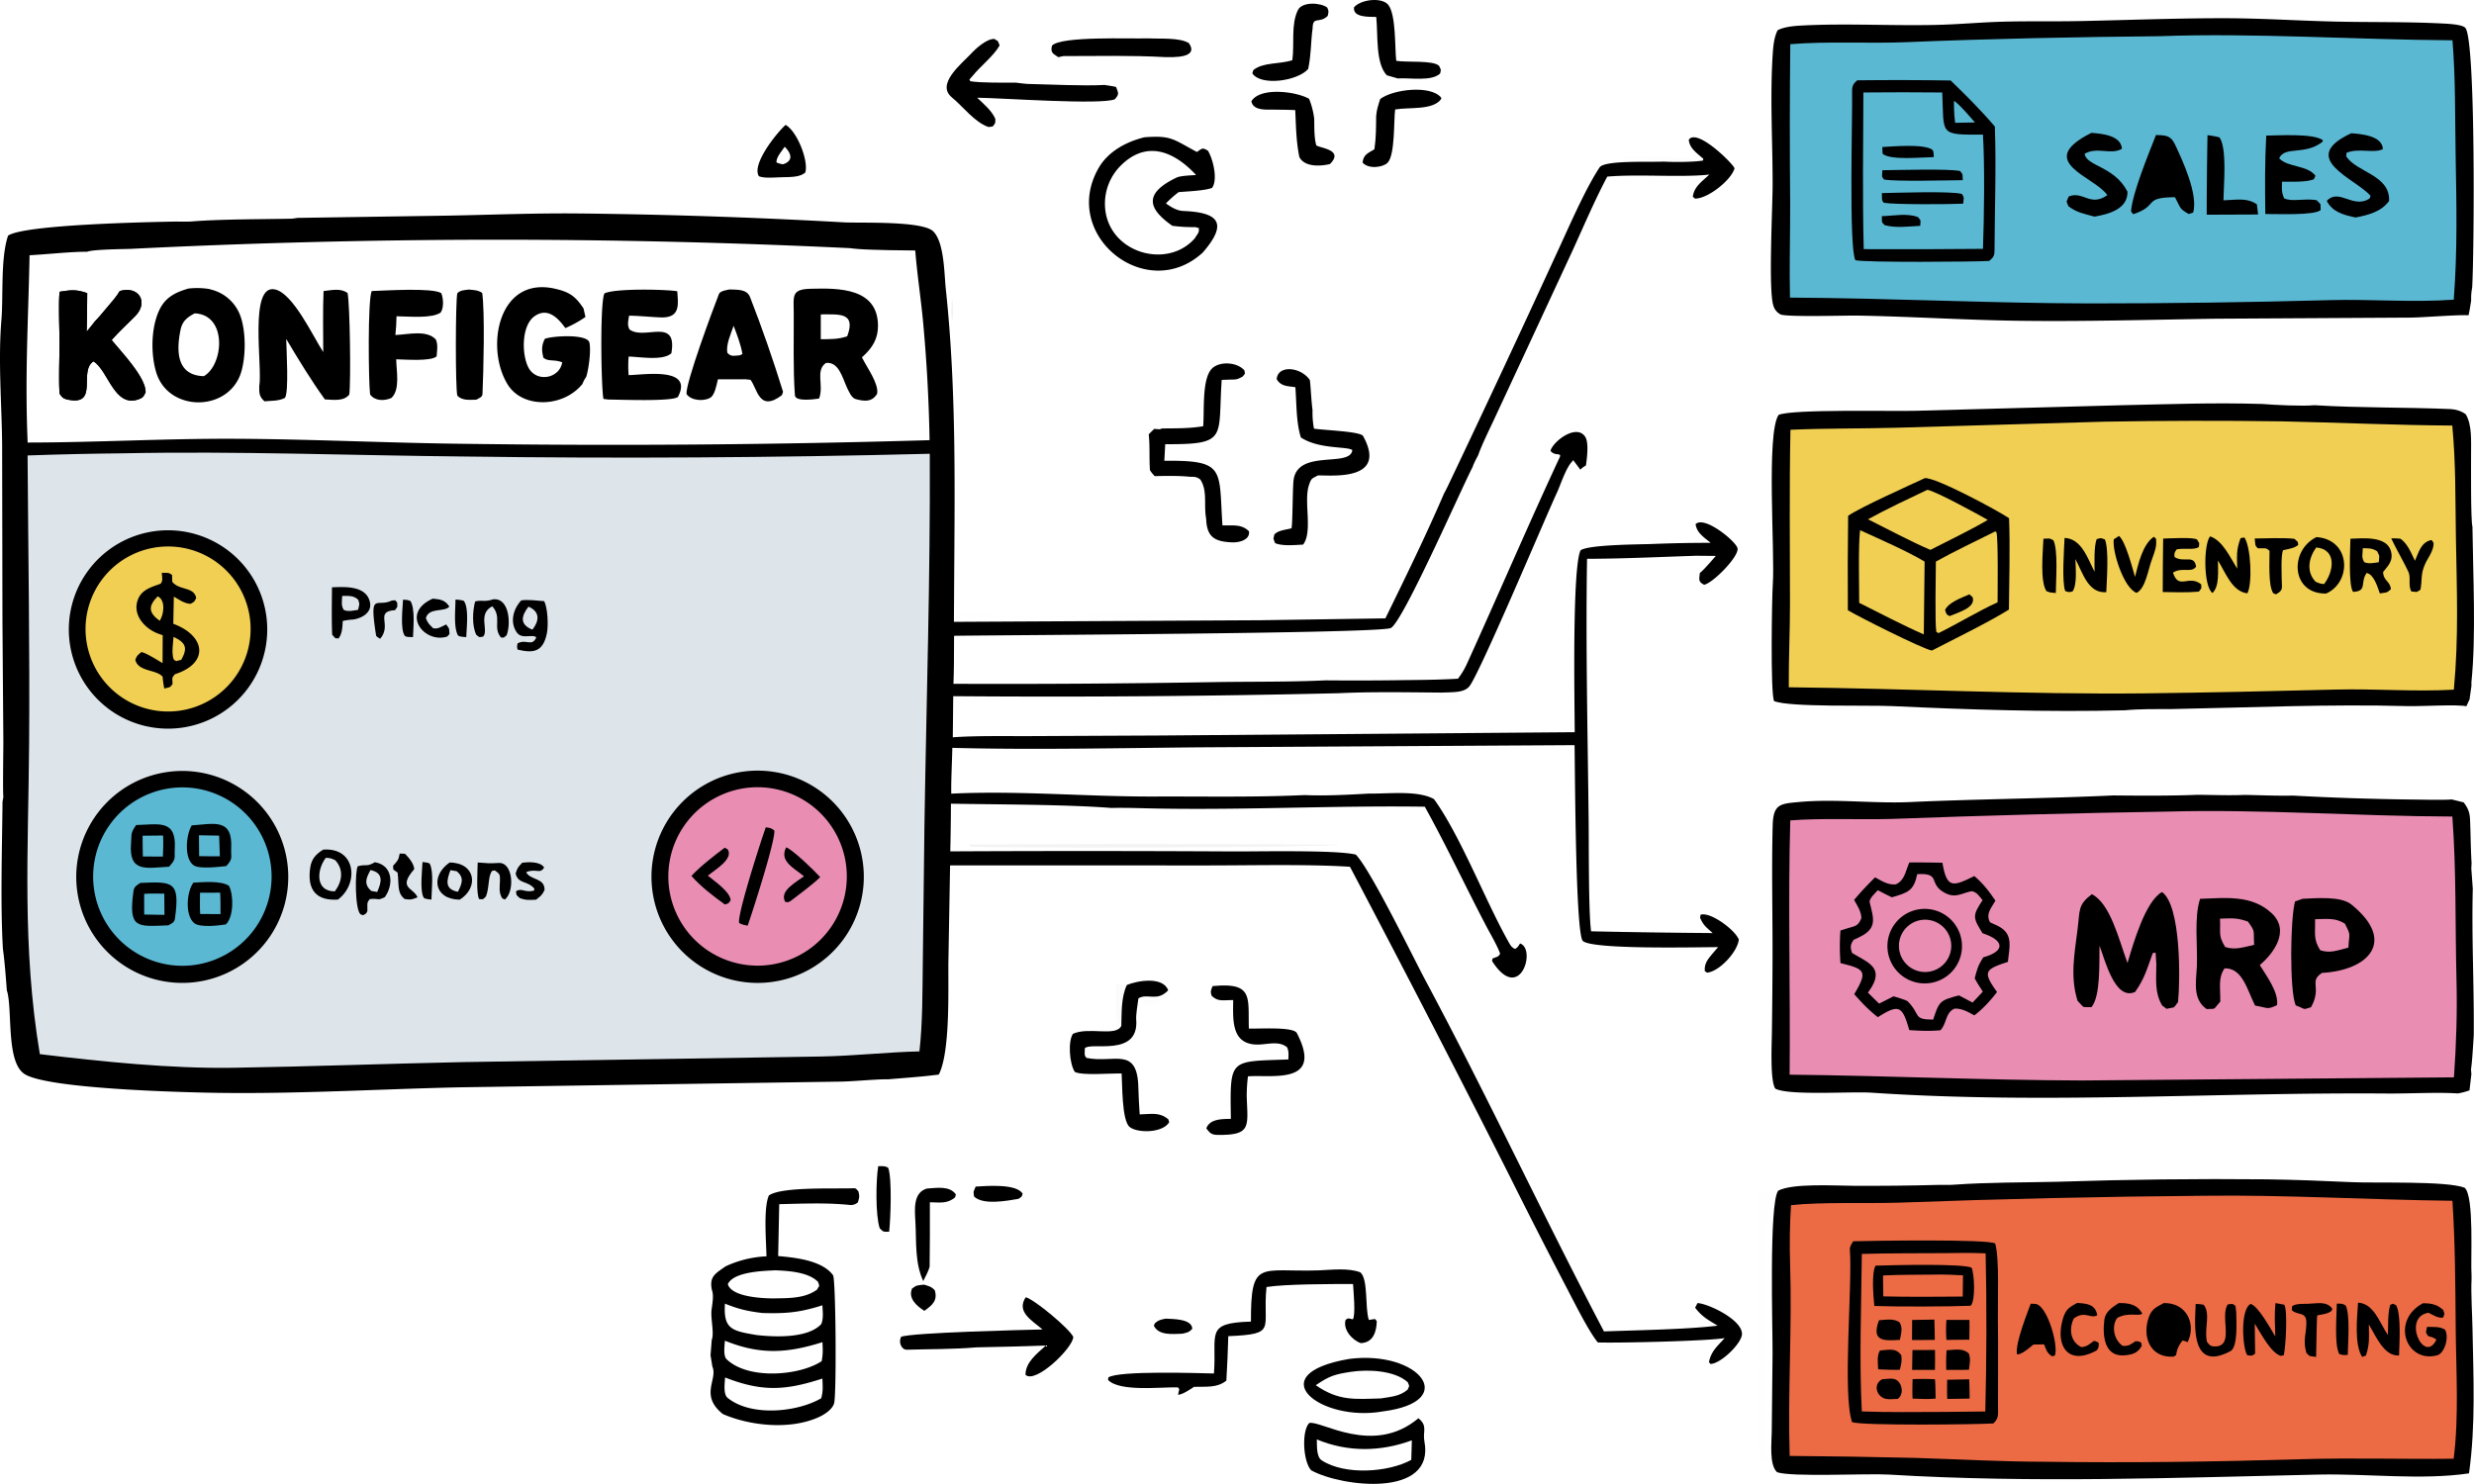
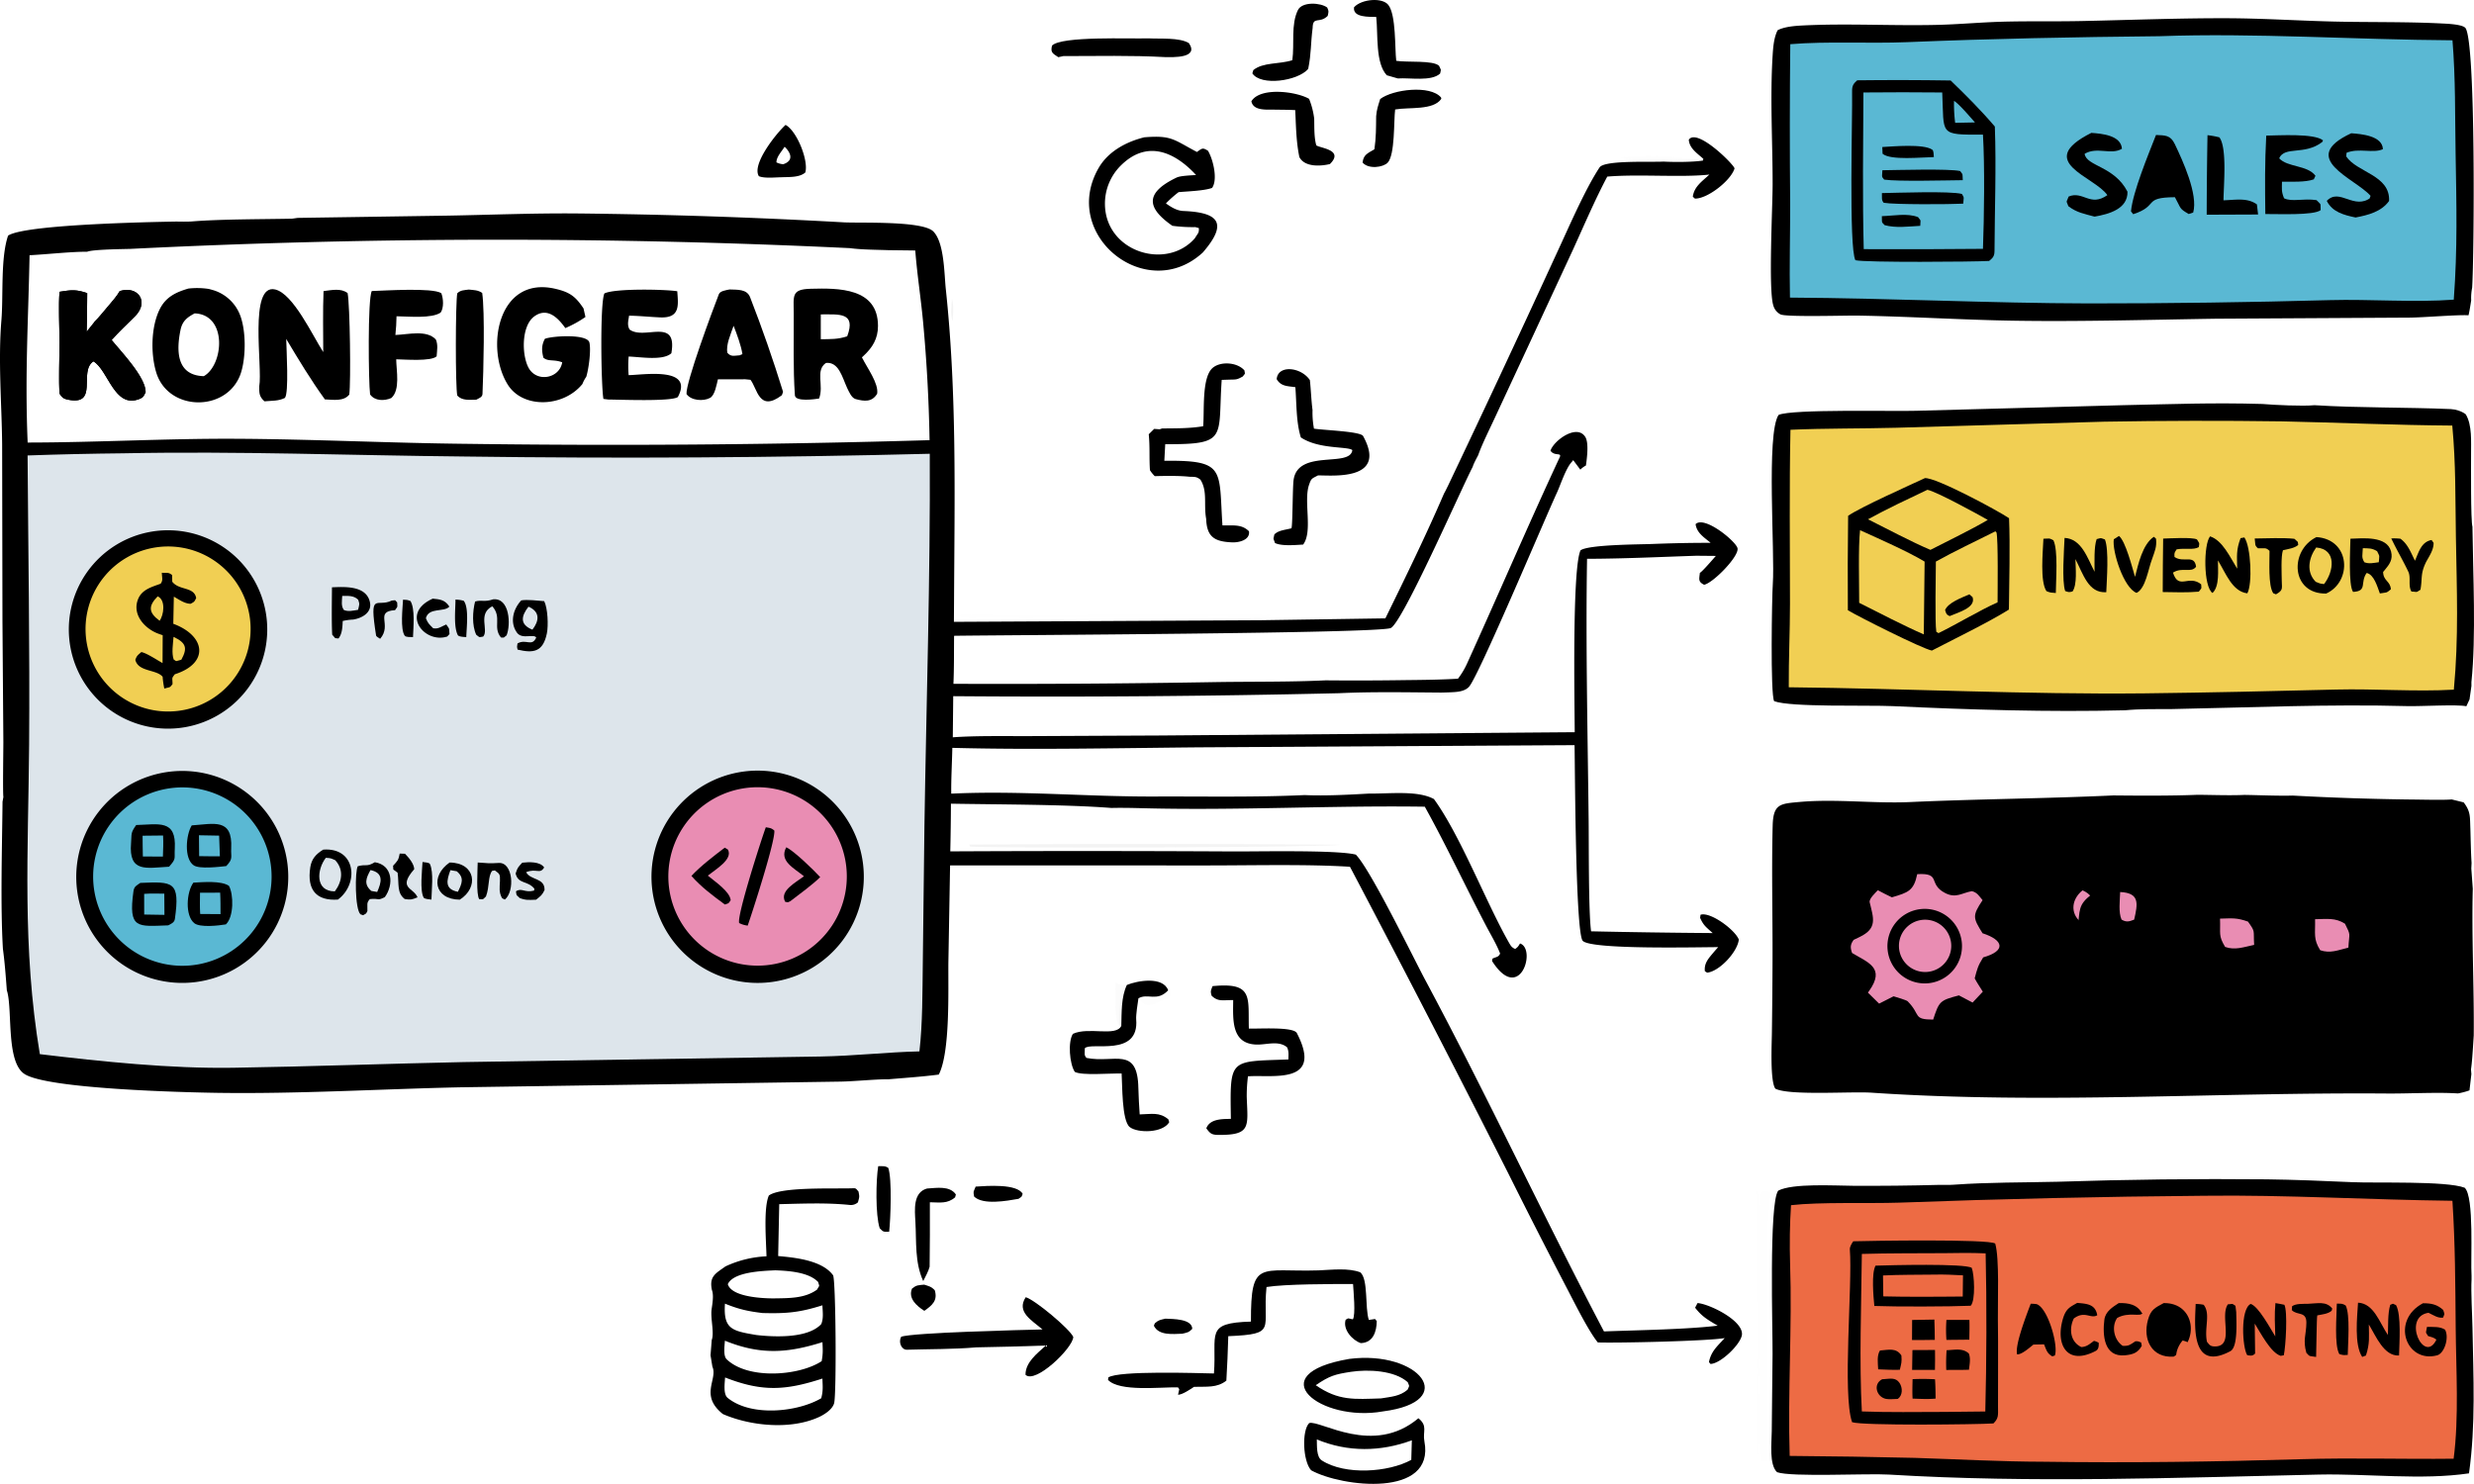
<svg xmlns="http://www.w3.org/2000/svg" width="1725.456" height="1035.176" viewBox="0 0 1725.456 1035.176">
  <defs>
    <linearGradient id="linear-gradient" x1="3.166" y1="0.536" x2="-2.177" y2="0.458" gradientUnits="objectBoundingBox">
      <stop offset="0" stop-color="#51504c" stop-opacity="0" />
      <stop offset="1" stop-color="#666569" stop-opacity="0.008" />
    </linearGradient>
    <linearGradient id="linear-gradient-2" x1="0.483" y1="2.476" x2="0.509" y2="-1.264" gradientUnits="objectBoundingBox">
      <stop offset="0" stop-color="#3f413d" stop-opacity="0" />
      <stop offset="1" stop-color="#302830" stop-opacity="0.008" />
    </linearGradient>
  </defs>
  <g id="integration-odoo-analytics" transform="translate(-166.471 -483.291)">
    <path id="Tracé_1" data-name="Tracé 1" d="M1354.17,595.3l.28-1.208c-4.57-4.058-9.75-7.429-10.14-13.322,5.63-8.455,31.37,17.191,31.89,20-2.43,8.364-18.82,21.274-27.63,21.059l-1.47-1.3c.93-7.1,6.42-10.645,11.55-15.461-19.08,2.165-49.92-.454-71.22,1.433-8.44,15.855-16.54,34.825-24.07,51.315l-30.71,66.163-23.5,50.524c-3.46,7.493-9.19,18.964-11.72,26.274-1.14,2.228-3.22,5.948-3.84,8.168-7.95,15.218-48.83,108.565-57.15,112.471-8.11,3.813-271.443,4.9-304.552,5.423-.122,10.667.022,22.971-.461,33.5q91.791.362,183.573-1.217c24.86-.379,51.21-.012,75.99-1.21q27.93.262,55.87-.167c12.42-.121,24.05-.247,36.45-.973a54.09,54.09,0,0,0,6.35-10.616c21.75-47.854,42.41-96.171,64.59-143.828,1.71-3.663-3.66-.511-6.41-4.621,2.27-7.13,18.51-18.989,24.31-9.522,2.53,4.14,1.12,14.865.4,19.867a15.514,15.514,0,0,0-3.9,2.882l-4.96-6.639-1.04.9,1.21-.815c-.32.307-.64.6-.95.919-4.36,4.458-7.96,16.045-10.7,21.955-8.43,18.2-54.71,128.321-61.26,135.227-2.63,2.774-6.81,3.407-10.41,3.64-2.93.188-5.88.268-8.81.335-23.22-.167-48.47-.671-71.52.438q-134.43,3.155-268.922,2.073l-.3,28.692c16.226-1.193,36.913-.77,53.459-.835l90.8-.426,289.495-2.3c-.1-21.422-1.83-114.219,4.05-126.866,5.49-4.035,40.85-4.1,49.43-4.425q14.94-.6,29.89-.77l11.43-.085c-4.67-3.823-9.69-6.9-10.5-12.994,6.18-6.153,28.36,12.138,29.25,16.864,1.07,5.7-17.04,24.2-23.3,25.417-4.27-2.108-3.44-3.792-2.97-8.286,1.91-1.115,9.2-9.632,11.17-11.83l-13.6-.128c-25.24.844-51.07,2.082-76.25,2.135-1.02,60.151.46,122.742,1.11,182.977.18,15.82-.14,63.66,1.71,76.9q42.405.915,84.81,1.22l-1.23-1.1c-3.89-3.5-5.35-4.62-7.56-9.53l.31-2.15c6.89-2.28,24.16,10.61,26.69,17.32-.9,8.54-13.43,22.17-22.09,23.08l-1.6-1.04c-.5-5.2,2.01-8.24,5.24-12.1q1.98-2.37,4.05-4.66c-12.49-.05-88.03,1.92-94.41-4.36-5.14-5.05-5.4-120.19-5.75-136.56l-262.96,1.53c-55.309.52-116.044,1.82-171,.35-.2,10.06-.895,22.08-.752,31.96,47.663-2.27,94.448,2.18,142.072,2,34.728-.14,69.678.61,104.358-1.01,14.51.65,30.48-.24,45-1.05,14.12.22,33.81-2.4,45.22,3.83,18.44,25.37,36.24,71.91,52.27,100.09,1.29,2.27,1.99,3.47,4.4,4.5,2.08-1.59,1.95-1.61,3.37-3.85,11.67,3.82-.21,42.59-19.55,12.19l.37-1.66c3.26-1.4,4.01-1,5.29-3.44-2.09-5.79-6.61-13.38-9.55-18.97-14.52-27.67-27.81-56.21-42.98-83.53-65.22-.95-130.75,2.75-196.047,1.07-7.039-.18-14.8-.36-21.829-.21h-.9c-31.725-2.45-78.969-2.37-111.72-2.96q-.063,16.635-.448,33.26,98.808-.495,197.615.06c16.65.08,72.33-1.15,85.23,2.22,10.23,10.36,39.96,71.66,48.56,87.73,42.94,80.24,82.18,164.44,124.5,244.89,22.27-.85,58.22-1.39,79.3-4.02-6.77-4.06-10.79-6.12-15.74-12.52l1.69-3.24c7.89.51,31.32,11.79,31,21.69-.21,6.39-14.7,20.61-21.97,20.78l-1.07-1.29c1.56-7.61,5.71-10.93,10.99-16.75-12.51,2.12-74.58,3.53-88.48,3.03-6.4-7.71-16.57-28.23-21.72-38.06q-20.55-39.405-40.39-79.18-54.465-107.775-110.76-214.59c-29.47-1.92-69.88-.9-99.86-.93l-179.04-.03-1.185,67.89c-.187,19.16,1.353,62.43-6.693,78.03-11.413,1.49-23.86,2.33-35.4,3.32-7.125-.22-24.081,1.47-33.085,1.59l-266.145,3.99c-55.893,1.26-112.2,4.66-168.081,3.86-24.493-.36-118.979-2.75-134.947-13.16-12.744-8.31-8.4-43.14-11.944-57.09-.1-.39-.241-.78-.362-1.17-.753-9.83-1.418-19.29-2.745-29.08-1.826-30.78-.554-71.16-.267-102.6l.6-3.3c-.49-3.1-.011-33.32-.018-38.31l-.634-84.555L167.96,793c-.291-28.68-2.864-57.792-.5-86.44,1.4-16.957-.679-43.262,4.647-58.884,11.4-7.789,98.728-9.5,117.085-9.817,3.585.027,7.347.152,10.906-.067,19.853-1.659,49.424-1.513,70.052-1.947l3.893-.545L479,633.716c30.38-.557,58.125-1.732,88.775-1.526q93.9.948,187.675,6.237c11.629.565,54.327-1.176,61.883,6.27,7.773,7.658,7.654,29.724,8.779,40.266,7.739,72.553,6.107,144.419,5.748,217.22l-.1,14.928L1046,915.974l86.68-1.3c13.72-27.964,28.64-58.587,40.92-87.134.56-.83,2.32-4.517,2.88-5.627q38.13-80.133,75.16-160.785c8.24-17.575,19.9-45.088,30.43-61.047,3.42-5.174,35.39-3.545,44.52-4.057C1334.03,596.411,1346.96,596.444,1354.17,595.3ZM244.355,720.516c7.058,8.64,23.856,26.113,23.674,36.407-1.385,2.762-1.439,3.586-4.559,4.787-17.227,6.635-21.511-20.148-31.826-26.33-10.738,6.941,4.266,31.509-18.254,26.619-2.76-.6-3.787-1.68-5.295-3.957-.861-7.12-.071-27.308-.088-35.6-.019-8.815-.911-28.146.063-35.605,8.251-1.3,11.368-1.716,19.233.941-.112,8.883-.1,18.066-.4,26.918l4.967-6.183.7-.967c2.5-2.373,6.5-7.357,8.892-10.143,2.774-3.327,6.434-7.342,8.486-11.04,12.951-3.95,20.6,7.519,10.783,17.48C255.4,709.251,249.268,714.816,244.355,720.516Zm-57.267-59.17c-.894,46.2-3.314,83.138-1.335,130.672,47.721-.042,96.362-2.865,144.8-2.629,54.647.266,108.46,3.028,162.812,3.551q160.719,2.176,321.42-2.58-.707-41.631-4.582-83.116c-1.545-16.391-4.157-33.028-5.389-49.209l-19.069-.236c-7.88-.269-18.911-.328-26.484-1.4q-250.869-11.991-502.009.525c-5.418.15-26.148.365-29.961,1.984C215.632,658.856,199.38,660.723,187.088,661.346Z" />
    <path id="Tracé_2" data-name="Tracé 2" d="M252.471,799.528c80.558-1.628,158.038,1.49,238.181,2.24q162.141,2.2,324.277-1.92c.441,86.54-2.4,173.154-3.725,259.652l-1.14,95.79c-.276,19.8-.1,41.97-2.354,61.48-22.171.47-45.323,3.16-68.96,3.57l-248.73,3.88c-53.693,1.12-107.424,3.14-161.082,3.97-43.654.67-91.232-4.29-134.68-9.5-12.475-74.77-8.04-141.45-7.482-216.25.5-67.084-.628-134.318-1.067-201.412Q219.079,799.861,252.471,799.528Z" fill="#dde5eb" />
    <path id="Tracé_3" data-name="Tracé 3" d="M684.606,1021.62a74.048,74.048,0,1,1-63.1,83.29A74.053,74.053,0,0,1,684.606,1021.62Z" />
    <path id="Tracé_4" data-name="Tracé 4" d="M682.084,1033.8a62.237,62.237,0,1,1-48.177,73.63A62.244,62.244,0,0,1,682.084,1033.8Z" fill="#e98db3" />
    <path id="Tracé_5" data-name="Tracé 5" d="M700.581,1060.4c2.915.56,3.673.4,5.93,2.3.832,7.01-15.225,56.7-18.574,66.32a17.446,17.446,0,0,1-5.926-1.78C680.207,1122.45,697.506,1068.74,700.581,1060.4Z" />
    <path id="Tracé_6" data-name="Tracé 6" d="M671.93,1074.65l2.182,1.3c3.806,6.72-8.626,13.89-13.979,18.19,5.421,4.53,15.3,11.05,15.947,17.18-2.063,2.76-.774,1.78-4.039,2.99-8.425-6.2-16.39-12.1-23.347-19.95C654.944,1087.59,664.647,1080.18,671.93,1074.65Z" />
    <path id="Tracé_7" data-name="Tracé 7" d="M714.841,1074.38c5.5,2.56,19.312,16.05,23.665,20.8-5.206,5.2-14.77,12.13-20.855,16.82-2.239.97-1.061.8-3.542.44-4.265-7.59,7.316-13.48,13.086-17.84C719.906,1088.66,709.722,1083.91,714.841,1074.38Z" />
    <path id="Tracé_8" data-name="Tracé 8" d="M283.842,1021.77a73.933,73.933,0,1,1-63.6,82.62A73.941,73.941,0,0,1,283.842,1021.77Z" />
    <path id="Tracé_9" data-name="Tracé 9" d="M281.977,1033.7a62.227,62.227,0,1,1-49.511,72.4A62.222,62.222,0,0,1,281.977,1033.7Z" fill="#5ab8d3" />
    <path id="Tracé_10" data-name="Tracé 10" d="M301.356,1099.04c6.9-.36,19.252-1.46,24.777,2.22,3.325,5.95,3.484,21.65-2.116,26.9-5,.86-18.112,2.36-22.057-.85C295.368,1121.94,296.572,1105.48,301.356,1099.04Z" />
    <path id="Tracé_11" data-name="Tracé 11" d="M305.978,1106.08l14.038-.05c.308,4.89.232,10.05.257,14.97l-14.194-.1C305.792,1115.82,305.908,1111.14,305.978,1106.08Z" fill="#5ab8d3" />
    <path id="Tracé_12" data-name="Tracé 12" d="M264.328,1099.23c22.789-.94,27.848-1.29,24.11,25.15-.364,2.57-2.67,3.36-4.629,4.46-21.435.71-27.96,2.86-24.254-23.83C260.025,1101.63,261.738,1101.04,264.328,1099.23Z" />
    <path id="Tracé_13" data-name="Tracé 13" d="M267.014,1106.87c4.7-.35,9.331-.2,14.043-.14l.1,14.79-14.119-.23Z" fill="#5ab8d3" />
    <path id="Tracé_14" data-name="Tracé 14" d="M300.2,1059.1c15.4-1.02,28.578-5.34,27.516,15.87-.321,6.42,1.527,7.24-3.441,12.51-5.058.55-18.664,2.21-22.679-.49C294.63,1082.3,296.223,1065.49,300.2,1059.1Z" />
    <path id="Tracé_15" data-name="Tracé 15" d="M305.229,1065.99l14.07.26.525,14.41c-4.7.08-9.731-.06-14.462-.1Z" fill="#5ab8d3" />
    <path id="Tracé_16" data-name="Tracé 16" d="M261.448,1058.85c15.786-.42,28.084-4.13,26.925,16.41-.423,7.5,1.206,6.76-3.982,12.67-15.775.82-28.27,4.45-26.518-16.44C258.419,1064.97,257.353,1064.61,261.448,1058.85Z" />
    <path id="Tracé_17" data-name="Tracé 17" d="M265.923,1066.31l14.287-.15c.277,5.11.066,9.6-.119,14.68l-13.988-.02C265.948,1076.09,265.978,1071.07,265.923,1066.31Z" fill="#5ab8d3" />
    <path id="Tracé_18" data-name="Tracé 18" d="M272.04,854.206a69.194,69.194,0,1,1-56.578,79.908A69.194,69.194,0,0,1,272.04,854.206Z" />
    <path id="Tracé_19" data-name="Tracé 19" d="M276.737,864.944a57.563,57.563,0,1,1-50.195,64.027A57.564,57.564,0,0,1,276.737,864.944Z" fill="#f1cf53" />
    <path id="Tracé_20" data-name="Tracé 20" d="M279.343,882.858c4.084.234,4.458-.446,7.14,1.558l.129,4.716c4.851,6.226,15.264,3.315,16.688,11.378-1.37,2.712-1.229,2.546-3.9,4-4.252-.133-7.826-2.8-11.689-4.988l-.381,18.931c22.547,8.322,25.306,27.5,1.053,35.226-2.363,3.126-1.645,2.006-1.578,6.83-2.074,2.792-1.57,1.931-5.733,3.143a61.6,61.6,0,0,1-1.176-8.231c-4.351-5.279-16.956-3.3-19.045-11.8,1.1-3.094,1.732-3.258,4.187-5.436,3.636.663,11.006,5.564,14.8,7.68l.1-19.443q-1.746-.566-3.462-1.219c-9.153-3.54-18.161-13.3-13.618-24.143,2.733-6.524,9.4-8.276,15.619-10.544C280.275,888.091,279.469,886.748,279.343,882.858Z" />
    <path id="Tracé_21" data-name="Tracé 21" d="M287.51,927.585c8.685,4.1,9.966,7.7,5.429,15.951l-3.634.977-1.694-1.138C286.042,938.908,287.115,932.563,287.51,927.585Z" fill="#f1cf53" />
    <path id="Tracé_22" data-name="Tracé 22" d="M276.42,899.321c5.845,2.514,4.265,13.236,1.351,17.022C269.918,910.587,269.843,906.07,276.42,899.321Z" fill="#f1cf53" />
    <path id="Tracé_23" data-name="Tracé 23" d="M391.9,1076.01c22.839-1.72,25.142,23.83,10.245,34.85-14.891,1-21.709-6.57-19.276-22.48C383.774,1082.46,386.818,1079.13,391.9,1076.01Z" />
    <path id="Tracé_24" data-name="Tracé 24" d="M393.731,1081.72c3.527.25,3.323.23,6.565,1.68,6.078,6.63,4.841,14.9-.31,21.73C386.02,1105.17,387.445,1089.74,393.731,1081.72Z" fill="#dde5eb" />
    <path id="Tracé_25" data-name="Tracé 25" d="M530.031,902.128c4.076-.718,11.637.2,15.987.54,2.492,4.924,2.986,17.062,1.856,22.514-2.707,13.064-9.452,13.9-20.418,11.291-.541-2.482-.4-1.649-.065-4.3,6.053-3.472,9.985,2.631,13.085-4.108-1.842-2.9-9.884,1.6-13.5-3.462C521.759,917.292,524.552,907.894,530.031,902.128Z" />
    <path id="Tracé_26" data-name="Tracé 26" d="M535.062,906.513c8.246,3.552,7.492,9.983,2.73,16.049C528.812,918.984,529.938,913.1,535.062,906.513Z" fill="#dde5eb" />
    <path id="Tracé_27" data-name="Tracé 27" d="M398,893.012c8.009-.273,24.159-1.646,26.523,10.66,1.331,6.935-5.46,10.87-11.758,11.836a39.257,39.257,0,0,0-7.261.993c-.213,4.222-.317,8.89-2.959,12.207l-2.277-.23-2.107-2.423C397.667,916.392,397.952,902.22,398,893.012Z" />
    <path id="Tracé_28" data-name="Tracé 28" d="M405.145,899.029c4.268-.033,7.977-.4,11.114,2.613,1.252,3.166.731,3.745-.064,7.095-3.586.505-6.766,1.461-9.937.068C404.26,905.9,404.976,902.757,405.145,899.029Z" fill="#dde5eb" />
    <path id="Tracé_29" data-name="Tracé 29" d="M427.9,1084.81c12.5,1.97,13.328,15.53,6.974,24.33-5.386,2.78-3.685.66-10.5,1.39-2.412,2.8-1.529,3.49-1.664,8.33-1.29,2.43-.473,1.34-2.972,2.91l-1.817-.61c-4.011-3.35-3.926-30.55-1.9-33.57C422.091,1085.92,421.987,1088.32,427.9,1084.81Z" />
    <path id="Tracé_30" data-name="Tracé 30" d="M424.871,1090.26c9.484,2.03,7.59,8.66,4.656,15.29l-4.081-.71C420,1100.16,421.782,1095.88,424.871,1090.26Z" fill="#dde5eb" />
    <path id="Tracé_31" data-name="Tracé 31" d="M480.048,1085c18.123.16,20.564,17.44,7.082,25.92C469.04,1110.73,466.638,1094.24,480.048,1085Z" />
    <path id="Tracé_32" data-name="Tracé 32" d="M480.614,1090.33l4.374.76c5.518,4.52,3.631,8.63.847,14.34C476.313,1103.6,478.03,1097.37,480.614,1090.33Z" fill="#dde5eb" />
    <path id="Tracé_33" data-name="Tracé 33" d="M510.406,901.391c11.6-1.181,12.424,17.724,9.375,25.137-2.521,1.875-1.185,1.626-3.912,1.489-5.934-7.084.9-13.963-6.042-21.771-10.4,5.269-2.325,16.645-6.364,21.136-3.509.5-1.936.88-4.853-1.269-3.05-6.394-2.528-16.5-.788-23.2C502.5,901.579,504.318,903.517,510.406,901.391Z" />
    <path id="Tracé_34" data-name="Tracé 34" d="M499.637,1084.99c6.153.46,8.345.75,14.558.32,10.241-.7,11.414,19.92,4.367,25.55l-1.905-.95c-2.353-4.21-1.688-7.25-1.5-12.16.126-4.64-.157-4.75-3.553-7.24l-1.9.31c-3.039,3.88-1.659,10.78-4.3,17.85-2.7,2.47-1.161,1.9-4.708,1.89C498.477,1107.36,499.563,1090.38,499.637,1084.99Z" />
    <path id="Tracé_35" data-name="Tracé 35" d="M530.722,1085.12c4.557-.51,12.469-.9,15.26,3.33-2.94,5.03-5.445.37-12.572,3.3,3.035,5.82,13.086,3.73,12.843,12.47-1.825,3.73-2.563,4.01-5.91,6.73-5.036.14-6.768.53-11.366-1.13-2.819-2.76-2.1-1.17-2.64-4.72,3.925-2.68,5.951,1.18,12.6-.5l.235-1.34c-4.855-5.89-11.272-2.97-13.087-10.57C527.418,1088.52,527.65,1088.4,530.722,1085.12Z" />
    <path id="Tracé_36" data-name="Tracé 36" d="M468.254,900.92c5.114.462,8.625.86,11.61,5.539-3.48,4.114-14.333.31-16.375,8.1,1.425,3.657,2.394,4.287,5.11,7.034,3.681.6,5-.924,9.094-2.663,2.641,3.843,1.783,1.742,2.271,6.7l-1.59,1.73C462.456,932.495,445.356,911.206,468.254,900.92Z" />
    <path id="Tracé_37" data-name="Tracé 37" d="M445.241,1078.75l3.674.14c2.666,2.66,6.306,6.99,6.462,10.75-11.75,13.52-.615,12.66,2.308,19.65-4.154,1.66-4.82,1.81-8.987,1.16-5.533-4.31-3.829-10.19-4.922-18.37l-2.986-2.17-.18-2.65C443.794,1083.8,444.408,1083.36,445.241,1078.75Z" />
    <path id="Tracé_38" data-name="Tracé 38" d="M439.686,902.262l2.347-.241,1.426,1.488c.124,3.988.662,2.257-1.466,5.436-14.62.936-1.838,10.179-10.392,19.98-.694-.46-2.718-1.518-2.84-2.292C423.8,895.044,429.15,907.473,439.686,902.262Z" />
    <path id="Tracé_39" data-name="Tracé 39" d="M484.132,901.6a22.3,22.3,0,0,1,5.714.8c3.816,4.548,2.019,18.819,1.822,25.36-1.637-.133-5.311-.225-5.925-1.423C482.739,920.484,484.142,908.146,484.132,901.6Z" />
    <path id="Tracé_40" data-name="Tracé 40" d="M447.568,901.636c2.592.153,2.765.038,5.159.925,3.328,5.249,2.028,18.516,1.785,25.2-1.731-.053-4.983.093-5.746-.96C445.5,922.282,447.308,907.364,447.568,901.636Z" />
    <path id="Tracé_41" data-name="Tracé 41" d="M461.155,1084.65c1.455.22,4.647.29,5.176,1.43,2.727,5.89,1.125,18.37,1.034,24.8-1.635-.26-4.821-.36-5.429-1.42C459.186,1104.68,460.888,1090.33,461.155,1084.65Z" />
    <path id="Tracé_42" data-name="Tracé 42" d="M297.86,684.593a53.881,53.881,0,0,1,14.116.252q1.995.48,3.951,1.1a29.185,29.185,0,0,1,17.294,15.532c5.133,11.161,4.98,32.118.794,43.358-9.949,26.1-50.325,25.516-58.6-1.776-3.909-12.889-3.676-31.7,2.431-44.008C282.1,690.473,289.091,687.172,297.86,684.593Zm10.765,61.119c13.957-7.948,16.515-42.923-6.388-43.8-5.348,2.811-8.61,5.443-9.865,11.538C289.217,728.775,289.919,745.213,308.625,745.712Z" />
    <path id="Tracé_43" data-name="Tracé 43" d="M737.724,761.326c-2.743.417-16.495,2.466-16.86-2.243-1.338-19.011-.683-38.38-.81-57.458-.08-12.082-1.721-16.526,11.787-16.883,19.516-.517,46.932-.694,46.974,25.875.014,8.975-3.837,15.148-10.159,21.006l-1.051.957c3.639,7.393,11.8,18.189,10.623,25.4-3.6,5.953-8.919,5.345-14.992,3.721-2.912-.779-4.643-5.173-5.948-7.774-3.4-7.378-5.8-18.388-14.773-17.439C734.866,741.77,741.278,752.235,737.724,761.326Zm1.188-41.379c6.783-.094,11.894.134,18.426-2.039,6.415-17.088-5.893-15.209-18.421-15.294Z" />
    <path id="Tracé_44" data-name="Tracé 44" d="M347.284,752.75c2.464-13.218-7.543-71.966,11.144-67.509,12.487,2.979,25.849,31.754,33.486,43.681-.017-13.516-.339-29.136.208-42.57,5.887-.676,11.982-2.19,16.782,1.384,1.636,8.26,2.35,61.811,1.173,70.793-3.835,4.927-11.217,3.65-17.025,3.389-9.764-13.486-18.427-27.865-26.959-42.164.125,7.224,1.983,37.859-.945,41.144-4.506,2.27-8.955,1.861-14.218,2.36C347.148,759.91,347.237,757.415,347.284,752.75Z" />
    <path id="Tracé_45" data-name="Tracé 45" d="M572.655,751.2c-13.393,16.437-41.469,17.171-51.965.543-15.955-25.278-7.107-76.176,32.929-67.018,10.373,2.372,14.3,5.46,19.831,13.746l1.328,5.952a78.184,78.184,0,0,1-14.022,7.75c-5.077-7.139-12.586-14.867-21.736-8.083-8.953,6.638-8.75,26.792-3.923,35.746,5.668,10.513,21.638,7.545,23.48-3.784-5.853-2.245-9.735-.324-13.124-3.232-1.245-4.93-1.389-8.553,1.016-13.137,4.8-2.036,29.626-3.642,31.073,2.588,1.243,5.347-.469,18.325-2.2,23.9A23.965,23.965,0,0,0,572.655,751.2Z" />
    <path id="Tracé_46" data-name="Tracé 46" d="M587.326,761.585c-1.6-8.576-2.518-66.98.684-73.6,7.333-3.6,42.358-2.876,50.821-1.52.623,9.434,2.318,18.869-11.952,18.242-7.345-.322-14.262-1.069-21.669-1.2-.544,3.788-1.421,6.3.294,9.6,10.233,7.813,33.641-8.97,29.2,16.615-5.906,5.411-21.827,2.508-29.789,2.307a76.31,76.31,0,0,0-.005,12.969c9.911-.1,45.756-6.157,34.317,15.274-4.52,3.276-40.3,1.778-48.4,1.752Z" />
    <path id="Tracé_47" data-name="Tracé 47" d="M675.266,685.227c5.326.259,12.064-.438,14.331,5.368,8.434,21.607,16.163,43.9,23.014,66.055l-.837,2.356c-16.064,12.1-17.04-4.677-21.913-10.766l-3.611-.359-19.091.032c-.919,3.755-2.107,11.133-5.465,12.953-4.657,2.524-13.226,1.948-16.43-2.7-.58-7.962,18.3-58.714,22.586-69.686C668.71,686.277,672.781,685.748,675.266,685.227Zm6.982,45.956,2.005-.836c-.843-5.823-3.922-14.166-6.153-19.766-1.975,5.89-5.467,13.273-4.317,18.859C676.381,732.35,678.347,731.389,682.248,731.183Z" />
    <path id="Tracé_48" data-name="Tracé 48" d="M425.765,686.327c9.29-.286,42.108-2.492,48.473,1.472,1.489,3.692,1.884,10.215-.434,13.533-6.25,4.327-22.115,2.679-30.782,2.6-.035,4.738-.34,8.372-.786,13.052,9-.341,21.833-3.762,28.2,3.145,1.634,3.642.855,7.643.563,11.726-3.713,3.7-22.29,2.205-28.2,2.09.115,8.119,2.938,21.319-3.4,27.013-4.88,2.132-11.5,2.168-14.811-2.5C423.479,749.863,422.835,691.758,425.765,686.327Z" />
    <path id="Tracé_49" data-name="Tracé 49" d="M493.407,685.3c3.676.4,6.372.282,9.37,2.346,1.941,13.4.9,55.051.2,70.48-.1,2.27-2.389,2.922-4.342,4-4.621.048-9.895.8-13.23-2.856-1.39-5.751-1.279-65.569,0-71.393C487.7,685.64,490.11,685.767,493.407,685.3Z" />
    <path id="Tracé_50" data-name="Tracé 50" d="M249.948,686.358c12.951-3.95,20.6,7.519,10.783,17.48-5.332,5.413-11.463,10.978-16.376,16.678,7.058,8.64,23.856,26.113,23.674,36.407-1.385,2.762-1.439,3.586-4.559,4.787-17.227,6.635-21.511-20.148-31.826-26.33-10.738,6.941,4.266,31.509-18.254,26.619-2.76-.6-3.787-1.68-5.295-3.957-.861-7.12-.071-27.308-.088-35.6-.019-8.815-.911-28.146.063-35.605,8.251-1.3,11.368-1.716,19.233.941-.112,8.883-.1,18.066-.4,26.918l4.967-6.183.7-.967c2.5-2.373,6.5-7.357,8.892-10.143C244.236,694.071,247.9,690.056,249.948,686.358Z" />
    <path id="Tracé_51" data-name="Tracé 51" d="M1648.53,978.8c-53.18,1.352-108.67-.4-161.76-2.891-17.8-.834-71.23.919-82.94-3.468-2.73-4.629-1.55-73.417-.94-81.778,1.57-21.728-4.71-104.88,4.02-117.914,9.35-4.213,80.86-2.39,95.81-2.885l144.82-3.918c34.61-.72,61.62-1.852,96.81-.838,8.02.7,28.21,1.686,36.29.86,31.63,1.953,63.55,1.361,95.17,2.711,3.28.14,7.83,1.543,10.4,3.674,4.51,7.624,3.6,18.995,3.67,28.09.01,7-.29,46.381.96,50.287.38,33.42,2.62,76.224-.72,108.44l.02,2.595-1.33,9.451-2.23,4.78c-6.14-1.442-31.85.14-40.87-.106-54.95-1.5-109.33.981-164.24,2.052C1670.72,977.994,1659.17,977.787,1648.53,978.8Z" />
    <path id="Tracé_52" data-name="Tracé 52" d="M1633.82,777.464q62.07-1.094,124.13-.227c40.09.851,78.31,2.647,118.83,2.936,2.53,26.991,2.07,50.888,2.52,77.777.62,36.857,2.01,69.731-1.43,106.462-26.82,1.542-55.23-.744-81.94-.075-44.78,1.122-89.18,2.149-133.99,2.66-82.95.859-164.92-3.4-247.92-4.248-.13-19.359.85-38.989.85-58.431-.02-40.377-.51-80.838.33-121.207,23.99-1.075,49.63-.766,73.87-1.415Z" fill="#f1cf53" />
    <path id="Tracé_53" data-name="Tracé 53" d="M1508.94,816.85c7.61-.657,50.92,22.651,58.71,27.941.8,19.275.1,44.162-.09,63.745-13.81,8.7-38.56,20.72-53.73,28.609-6.87-1.32-51.04-23.607-58.6-28.136q-.24-32.949.19-65.9C1464.41,836.947,1497.17,822.351,1508.94,816.85Z" />
    <path id="Tracé_54" data-name="Tracé 54" d="M1463.74,853.169c13.11,5.955,33.2,14.775,45.03,21.9l-.57,50.8c-13.29-5.752-32.05-15.48-45.07-22.038C1463.16,890.923,1462.42,865,1463.74,853.169Z" fill="#f1cf53" />
    <path id="Tracé_55" data-name="Tracé 55" d="M1558.14,853.96l.74.731c1.29,4.821.77,41.865.78,48.792-12.41,5.554-28.08,15.023-41.19,21.494l-1.55-.939c-1.03-6.346-.34-40.552-.3-48.978C1529.36,867.931,1544.92,860.584,1558.14,853.96Z" fill="#f1cf53" />
    <path id="Tracé_56" data-name="Tracé 56" d="M1539.99,897.91l2.24,1.981c2.42,7.425-10.02,10.567-15.96,13.192-2.46-.98-2.63-2.155-3.22-4.3C1525.5,903.5,1534.56,900.313,1539.99,897.91Z" />
    <path id="Tracé_57" data-name="Tracé 57" d="M1510.7,824.984c6,1.04,35.68,17.313,42.11,21-11.44,6.791-27.85,14.657-39.98,20.908-13.12-5.52-30.48-14.808-43.55-21.335C1482.85,838.087,1496.72,831.636,1510.7,824.984Z" fill="#f1cf53" />
    <path id="Tracé_59" data-name="Tracé 59" d="M1647.63,831.67c13.22.7,13.87,9.593,8.97,19.721-3.48,1.165-5.31,1.838-8.31-.162C1646.31,846.1,1647.47,837.812,1647.63,831.67Z" fill="#f1cf53" />
    <path id="Tracé_61" data-name="Tracé 61" d="M1619.19,831.415c13.54-.164,10.52,14.212,5.87,22.015a20.5,20.5,0,0,1-5.42-.868C1612.64,846.765,1614.59,838.147,1619.19,831.415Z" fill="#f1cf53" />
    <path id="Tracé_62" data-name="Tracé 62" d="M1779.575,873.056c23.926,1.65,24.92,31.254,6.783,39.39C1761.834,912.928,1760.445,882.423,1779.575,873.056Z" transform="translate(2.481 -15.084)" />
    <path id="Tracé_63" data-name="Tracé 63" d="M1778.437,879.488c14.661,1.178,12.257,16.932,5.485,25.535-3.352-.418-2.551-.324-5.778-1.568C1771.293,896.539,1773.212,886.763,1778.437,879.488Z" transform="translate(3.416 -14.257)" fill="#f1cf53" />
    <path id="Tracé_64" data-name="Tracé 64" d="M1799.115,874.1c8.713-.287,25.461-2.147,28.328,8.891,1.444,5.6-1.084,8.96-4.368,12.913l-1.174,1.4c.2,6.433,4.989,6.134,5.417,12.085-3.42,2.875-2.63,1.992-7.675,2.885-1.794-4.8-4.04-13.17-9.209-14.288-4.83,6.664.79,12.693-9.469,13.218C1797.58,906.52,1799,881.207,1799.115,874.1Z" transform="translate(6.631 -14.988)" />
    <path id="Tracé_65" data-name="Tracé 65" d="M1806.758,879.926c4.334.165,6.219-.159,9.954,2.078,2.088,4.2,1.535,2.6,1.185,7.715-3.724.481-6.647,1.3-10.078.008C1805.675,886.131,1806.6,885,1806.758,879.926Z" transform="translate(7.621 -14.2)" fill="#f1cf53" />
    <path id="Tracé_66" data-name="Tracé 66" d="M1712.716,872.6c8.7,2.889,13.713,14.165,18.915,22.569-.124-8.887-.812-12.873,2.348-21.311l2.663-.479c4.593,6.6,5.7,32.359,2.054,38.979-10.575-1.289-14.943-13.976-20.5-22.955-.034,6.729,1.242,18.027-3.8,22.709C1708.021,907.789,1708.111,878.088,1712.716,872.6Z" transform="translate(-4.854 -15.142)" />
    <path id="Tracé_67" data-name="Tracé 67" d="M1643.443,897.191c.011-6.259-.519-17.456,1.456-22.784,3.86-.9,2.009-.986,5.756.236,2.923,7.212,1.3,28.151.948,36.79-12.584.863-16.161-12.9-21.534-23.1.147,6.357,1.343,17.69-1.986,22.583-2.652.674-2.483.569-5.124-.272-2.438-6.562-.79-29.034-.451-37.075C1634.324,874.147,1638.421,887.476,1643.443,897.191Z" transform="translate(-16.141 -15.018)" />
    <path id="Tracé_68" data-name="Tracé 68" d="M1683.373,874.03c4.751-.121,20.315-1.1,23.576.6,2,3.433,1.693,1.686,1.321,5.331-3.724,2.226-9.176.5-15.5,1.577-1.625,2.559-1.648,2.342-1.49,5.341,6.489,4.324,13.882-2.107,15.055,6.784-3.431,4.67-9.548-.05-16.116,4.114,4.006,12.495,10.88,1.074,19.672,8.19.169,3.644.621,1.98-1.659,5.082-8.408.712-16.726.414-25.156.273Q1683.1,892.673,1683.373,874.03Z" transform="translate(-8.241 -15.009)" />
    <path id="Tracé_70" data-name="Tracé 70" d="M1656.489,872.362c4.571,3.666,9.221,22.121,11.173,28.512,2.28-8.884,5.18-22.548,13.1-27.944l1.546,1.35c.621,5.816-.925,8.767-2.81,14.319-2.7,7.005-4.39,20.328-10.755,23.471-8.995-3.289-17.166-29.156-15.891-37.391Z" transform="translate(-12.144 -15.173)" />
    <path id="Tracé_71" data-name="Tracé 71" d="M1824.31,873.888a42.46,42.46,0,0,1,6.388.209c5.2,3.787,7.11,9.392,10.146,15.345,2.731-6.172,4.379-13.1,11.579-14.453l1.411,2.025c.011,4.952-2.889,8.96-5.349,13.5l-.406.894c-3.476,7.535-2.02,10.591-3.431,18.3-3.5,2.124-1.546,1.455-6.252,1.24-2.46-4.01-.282-9.8-2.145-13.747C1832.492,889.249,1828.125,881.981,1824.31,873.888Z" transform="translate(9.922 -14.983)" />
    <path id="Tracé_72" data-name="Tracé 72" d="M1739.92,873.961c7.844-.1,20.224-.622,27.662.217,2.776,2.728,2.314,1.218,2.675,4.291-2.652,2.3-6.907,2.779-10.643,3.68-1.49,4.281-.88,16.268-.824,21.514.135,5.57.937,6.363-4.04,9.247l-1.9-.774c-3.657-5.35-2.517-22.344-2.6-29.551-2.708-2.538-3.047-1.626-8.047-1.78C1739.717,878.606,1740.5,878.31,1739.92,873.961Z" transform="translate(-0.931 -15)" />
    <path id="Tracé_73" data-name="Tracé 73" d="M1609.441,874.092c4.232-.05,3.781-.673,6.986,1.1,3.329,7.1,1.749,27.323,1.659,36.762-3.171-.267-3.645-.1-6.535-1.3C1606.97,903.8,1609.069,883.475,1609.441,874.092Z" transform="translate(-17.814 -14.97)" />
    <path id="Tracé_74" data-name="Tracé 74" d="M1888.09,703.258c-6.56-.56-32.27,1.592-41.17,1.608l-135.12.768c-46.3.723-92.6,2.09-138.91,1.418-37.05-.538-74.01-2.965-111.06-3.6-7.46-.128-49.94,1.15-53.61-.849a10.043,10.043,0,0,1-4.98-6.249c-3.5-11.032-.48-68.361-.48-84.761,0-29.677-1.84-59.923,0-89.527.37-5.839.84-12.376,3.47-17.667,4.85-2.572,12.42-3.091,17.91-3.361,30.94-1.524,62.37.355,93.41-.394,15.2-.368,30.35-1.793,45.52-2.213,18.27-.506,36.63-.082,54.93-.465,33.89-.71,67.71-2.057,101.62-1.961,24.86.07,49.56,1.712,74.38,2.31,25.33.61,50.72.052,76.05,1.372,3.38.176,14.09.581,15.96,3.209,7.24,10.11,6.05,158.641,4.63,181.1a36.734,36.734,0,0,0-.71,7.736l.03,1.193C1889.43,696.019,1888.84,700.3,1888.09,703.258Z" />
    <path id="Tracé_75" data-name="Tracé 75" d="M1672.49,508.545c66.16-2.42,137.13,2.452,204.43,2.853,2.19,27.072,1.72,52.252,2.18,79.1.61,35.553,1.39,66.38-1.28,101.847-27.32,2.069-58.63-.44-86.34.323-56.27,1.551-111.93,2.308-168.23,2.3-69.55-.14-138.65-3.685-208.4-4.057-.46-21.261.18-43.9.16-65.308q-.54-55.743.07-111.49c25.7-2.16,55.21-.335,81.32-1.419C1555.19,510.252,1613.67,509.12,1672.49,508.545Z" fill="#5ab8d3" />
    <path id="Tracé_76" data-name="Tracé 76" d="M1461.75,539.317q32.595-.383,65.18.126c10.47,10.066,21.43,21.094,30.82,32.138,1.04,28.312-.12,58.182-.23,86.577-.02,3.848-1.05,4.931-3.76,7.175-10.67.625-86.19,1.177-93.27-.513-4.71-8.915-1.93-101.134-2.3-117.667C1458.1,543.01,1459.12,541.7,1461.75,539.317Z" />
    <path id="Tracé_77" data-name="Tracé 77" d="M1466.07,547.8q27.5-.273,54.98.006c1.4,29.684-2.72,29.531,28.41,29.4,1.3,22.088.82,57.405,0,79.684q-41.58.418-83.16.209C1465.38,621.129,1465.92,583.875,1466.07,547.8Z" fill="#5ab8d3" />
    <path id="Tracé_78" data-name="Tracé 78" d="M1478.98,618c10.7-.186,47.54-1.539,55.77.583,1.89,2.9,1.2,2.467.94,6.785-9.36.51-48.1.711-55.45-.62C1478.53,622.767,1479.13,621.361,1478.98,618Z" />
    <path id="Tracé_79" data-name="Tracé 79" d="M1479.33,602.063c10.21-.123,46.45-1.172,54.18.543,2.29,2.787,1.57,2.007,1.86,6.382-11.67.1-45.24,1.027-54.83-.4C1478.42,606.154,1479.18,606.449,1479.33,602.063Z" />
    <path id="Tracé_80" data-name="Tracé 80" d="M1479.25,585.861c7.12-.365,28.76-2.4,34.84,1.847,1.07.754.95,3.494,1.11,5.169-8.39.1-30.24,2.442-35.76-2.324Z" />
    <path id="Tracé_81" data-name="Tracé 81" d="M1478.95,634.09c8.42-.256,17.67-2.257,25.24.674,2.41,3.222,1.65,1.36,1.52,6.068-8.28.448-17.01,1.673-24.86-.488C1478.37,637.787,1479.15,638.718,1478.95,634.09Z" />
    <path id="Tracé_82" data-name="Tracé 82" d="M1529.28,553.643c3.68,2.3,11.23,11.262,14.61,15.06l-13.82.277A102.552,102.552,0,0,1,1529.28,553.643Z" fill="#5ab8d3" />
    <path id="Tracé_84" data-name="Tracé 84" d="M1613.97,562.542c12.5,1.292,10.19,15.778,4.43,23.117C1605.35,583.95,1606.88,570.25,1613.97,562.542Z" fill="#5ab8d3" />
    <path id="Tracé_86" data-name="Tracé 86" d="M1641.02,563.485c14.37.186,12.87,7.876,10.44,19.061-3.82,1.877-5.67,2.957-9.43.618C1639.88,578.063,1640.86,569.457,1641.02,563.485Z" fill="#5ab8d3" />
    <path id="Tracé_87" data-name="Tracé 87" d="M1645.069,603.781c6.363.333,10.05-.066,13.13,6.385,5.538,11.595,16.362,35.115,12.81,47.73l-3.148,1.02c-6.9-4.069-5.067-3.589-9.6-11.728-22.792.163-10.841,5.9-29.088,11.863l-1.549-1.975C1628.893,643.49,1639.7,617.524,1645.069,603.781Z" transform="translate(25.07 -26.326)" />
    <path id="Tracé_88" data-name="Tracé 88" d="M1684,604.168c8.7-.091,33.465-1.7,39.609,3.328l-.572,1.145c-12.322,9.487-26.176,2.6-30.031,11.363,5.841,6.38,19.7,4.656,25.318,12.174l-1.162,2.5c-5.774,2.133-15.655,1.606-22.187,1.661-.051,5.193-.5,6.752,1.448,11.546,5.5,2.719,13.281-.1,22.641,1.3,3.6,3.766,2.593,1.552,2.879,6.966-4.764,3.848-30.182,2.623-38.582,2.724C1683.126,639.873,1682.958,623.2,1684,604.168Z" transform="translate(63.033 -26.277)" />
    <path id="Tracé_90" data-name="Tracé 90" d="M1618.176,602.911c7.626.542,20.688,1.781,21.345,11.073-7.558,4.614-17.406-1.665-26.024,3.54,1.246,8.732,20.772,8.518,29.9,26.437.219,11.989-12.726,15.574-22.978,17.374-7.171-1.979-12.322-2.752-18.231-7.248-1.7-4.394-1.532-2.183.185-6.782,10.1-4.146,14.915,7.481,26.984-.954C1620.415,633.2,1577.86,623.194,1618.176,602.911Z" transform="translate(6.866 -26.921)" />
    <path id="Tracé_91" data-name="Tracé 91" d="M1725.826,603.066c6.9.517,21.749,1.7,22.069,11.107-6.784,3.138-16.766-1.025-25.351,2.513l-.252,2.532c7.44,11.257,30.771,12.984,29.913,31.09-5.454,7.57-14.7,9.864-23.365,11.524-7.912-1.678-16.16-3.678-20.1-11.593,9.073-9.433,18.988,6.918,30.99-2.464l-1.448,1.668,1.01-2.715C1728.5,634.459,1688.052,620.591,1725.826,603.066Z" transform="translate(80.496 -26.815)" />
    <path id="Tracé_92" data-name="Tracé 92" d="M1659.555,603.867a61.974,61.974,0,0,1,8.282,1.51c5.5,7.319,2.946,33.689,2.878,43.924,8.939-.289,16.531-1.924,23.3,2.842l.825,7.055L1659,659.34Q1659.05,631.6,1659.555,603.867Z" transform="translate(46.506 -26.268)" />
    <path id="Tracé_93" data-name="Tracé 93" d="M1529.11,1309.77c24.59-1.75,47.86-1.47,72.31-2.06q72.915-2.415,145.88-1.69c18.02.22,41.43,1.11,59.51,1.97,16.67.79,65.66-1.02,78.62,3.88,6.8,6.31,3.99,50.26,4.79,61.45v2.5c-.5,9.44.47,24.17.65,34.12.63,34.16,2.3,67.17-2.42,101.19-32.84,4.9-71.15.12-104.67.85-99.94,2.19-200.01,6.08-299.87.01-15.09-.92-67.95,1.89-78.04-1.66-5.67-5.26-3.76-20.63-3.71-28.53l.56-53.99c.14-15.74-2.63-105.26,3.94-113.89,10.07-5.26,39.21-3.48,51.82-3.4q30.255.18,60.49-.63C1522.15,1309.9,1526.01,1310.01,1529.11,1309.77Z" />
    <path id="Tracé_94" data-name="Tracé 94" d="M1703.81,1317.48c56.58-.74,115.82,2.85,173.07,3.5,1.94,29.92,2.03,58.71,2.28,88.63.25,29.09,2.36,62.57-1.44,91.32-35.19.41-70.81-.73-105.91.33-60.07,1.82-119.98,2.63-180.1,1.78-30.05-.06-59.72-1.75-89.71-2.69q-43.665-1.05-87.34-1.37c-1.42-44.14,1.79-89.99.28-134.31-.42-12.56-.22-28.16.65-40.61,20.38-2.32,53.49-1.04,75.5-1.77Q1597.41,1318.33,1703.81,1317.48Z" fill="#ed6b44" />
    <path id="Tracé_95" data-name="Tracé 95" d="M1459.01,1349.24c10.99-.35,94.87-1.69,99.01,1.59,2.99,10.45,1.67,40.16,1.85,52.67.29,19.84.03,41.11.09,61.08.02,5.89.57,8.04-3.2,11.73-11.59.78-91.49,1.63-98.57-.88-6.87-19.49.38-95.9-1.57-120.51C1456.48,1353.14,1457.97,1350.69,1459.01,1349.24Z" />
    <path id="Tracé_96" data-name="Tracé 96" d="M1522.65,1357.52c9.97-.19,18.66-.28,28.68.15.81,34.87.66,75.44-.24,110.31q-28.7.405-57.4.41-14.355.045-28.7-.44c-1.86-33.6-.37-75.94,0-109.89C1483.81,1357.49,1503.75,1357.66,1522.65,1357.52Z" fill="#ed6b44" />
    <path id="Tracé_97" data-name="Tracé 97" d="M1474.55,1366.24c10.04-.33,62.24-1.65,67.08,1.53,1.8,4.53,2.77,22.7-.71,26.44-14.54.65-52.7.74-67.22.15C1473.08,1387.99,1471.56,1371.55,1474.55,1366.24Z" />
    <path id="Tracé_98" data-name="Tracé 98" d="M1515.58,1372.48c6.67-.21,13.28.2,19.95.51l-.17,14.79c-10.88.17-21.96.11-32.86.16-7.41.05-15.12-.16-22.56-.27l-.2-14.59C1491.14,1372.52,1504.05,1372.62,1515.58,1372.48Z" fill="#ed6b44" />
-     <path id="Tracé_99" data-name="Tracé 99" d="M1476.97,1404.32c5.3-.34,9.82-1.37,14.18,1.31,2.61,3.82,1.23,7.77.39,12.38C1480.53,1418.72,1471.27,1419.31,1476.97,1404.32Z" />
    <path id="Tracé_100" data-name="Tracé 100" d="M1524.1,1425.24c6.17-.27,11.26-1.58,15.5,2.29,1.38,3.68.54,7.35.1,11.32-5.05.18-10.73.11-15.83.15A123.774,123.774,0,0,1,1524.1,1425.24Z" />
    <path id="Tracé_101" data-name="Tracé 101" d="M1500.37,1445.43a153.889,153.889,0,0,1,15.64.08c.35,4.52.35,8.94.42,13.47-5.34.52-10.68.18-16.05.02C1500.12,1454.54,1500.29,1449.91,1500.37,1445.43Z" />
    <path id="Tracé_102" data-name="Tracé 102" d="M1523.99,1404.1H1540c.18,4.33,0,9.39-.04,13.78l-15.98.16A94.008,94.008,0,0,1,1523.99,1404.1Z" />
    <path id="Tracé_103" data-name="Tracé 103" d="M1500.06,1404.13l15.51-.27c.24,4.57.22,9.54.3,14.15-5.11.15-10.72.08-15.88.11Z" />
    <path id="Tracé_104" data-name="Tracé 104" d="M1500.28,1425.14l15.73-.07c.14,4.44-.01,9.39-.04,13.88h-15.92Z" />
    <path id="Tracé_105" data-name="Tracé 105" d="M1477.62,1425.44c6.19-.45,11.23-2.09,14.95,3.43.38,4.58-.01,5.41-1.08,10.01-5.18.15-9.96-.1-15.12-.31C1476.16,1434,1475.39,1428.99,1477.62,1425.44Z" />
    <path id="Tracé_106" data-name="Tracé 106" d="M1479.16,1445.48l1.09-.06c4.4-.26,8.29-1.4,11,2.61,2.29,3.38,2.28,8.75-1.2,11.18-2.08.07-6.19.37-8.08.01C1475.16,1457.94,1472.55,1448.86,1479.16,1445.48Z" />
-     <path id="Tracé_107" data-name="Tracé 107" d="M1524.48,1445.83l15.39-.3c.25,4.23.21,9.16.3,13.45l-15.61.25C1524.31,1454.98,1524.45,1450.14,1524.48,1445.83Z" />
    <path id="Tracé_109" data-name="Tracé 109" d="M1607.99,1372.67l4.52.5c7.67,4.55,5.75,13.77,2.35,20.51-3.16.46-2.99.39-6.14-.32C1601.98,1388.16,1603.78,1378.92,1607.99,1372.67Z" fill="#ed6b44" />
    <path id="Tracé_111" data-name="Tracé 111" d="M1635.43,1372.63c13.47.75,14.53,9.53,9.51,19.93-4.43.92-5.29,1.74-8.8-.77C1634.26,1386.91,1635.36,1378.26,1635.43,1372.63Z" fill="#ed6b44" />
    <path id="Tracé_112" data-name="Tracé 112" d="M1689.462,1413c21.687-.444,25.776,26.653,6.955,37.341-15.276,1.078-21.709-12.021-17.921-25.631C1680.463,1417.656,1683.151,1416.378,1689.462,1413Z" transform="translate(-13.965 -20.643)" />
    <path id="Tracé_113" data-name="Tracé 113" d="M1688.73,1418.44c11.8,2.64,10.69,13.65,5.37,21.88-3.23,0-3.05.06-6.07-1.05C1682,1433.37,1683.58,1424.35,1688.73,1418.44Z" fill="#ed6b44" />
    <path id="Tracé_114" data-name="Tracé 114" d="M1810.361,1412.73c11.066.578,14.832,13.677,20.843,22.587.222-6.644-.2-14.966,1.611-21.076l1.889-.778,2.166.989c3.778,6.744,2.267,26.564,2.089,35.142-10.566.544-15.954-13.255-21.076-21.654.089,8.733.756,13.343-2.022,21.665l-2.6.978C1807.606,1442.105,1809.739,1422.807,1810.361,1412.73Z" transform="translate(0.691 -20.672)" />
    <path id="Tracé_115" data-name="Tracé 115" d="M1760.66,1413c2.078.3,4.177.766,6.244,1.178,2.366,4.544.978,29.064-.411,35.23l-2.178.389c-7.033-2.289-13.788-15.688-18.087-22.487l.267,20.876c-1.778,1.933-3.444,1.555-5.544,1.1-3.389-5.489-4.888-32.02,2.433-35.7,5.366,1.544,13.655,16.976,17.176,22.654C1760.316,1428.332,1759.9,1420.877,1760.66,1413Z" transform="translate(-7.225 -20.642)" />
    <path id="Tracé_116" data-name="Tracé 116" d="M1605.771,1413.4a28.114,28.114,0,0,1,4.177.3c8.066,2.955,15.31,29.542,12.621,35.864l-1.8.533c-3.7-2.233-4.022-4.311-5.688-8.355-2.489.044-4.966.089-7.444.167-2.922,2.311-7.911,6.844-11.332,6.855C1594.472,1442.464,1603.193,1420.322,1605.771,1413.4Z" transform="translate(-23 -20.598)" />
    <path id="Tracé_117" data-name="Tracé 117" d="M1852.3,1413.09c5.722.022,9.81.767,14.11,4.722,1.055,3.633,1.144,1.911-.133,5.344-3.811.367-6.233-1.567-10.155-3.411-18.687,2.911-3.044,36.508,5.544,18.732-2.177-1.667-3.111-1.644-5.811-2.5-2.122-3.455-1.5-1.489-.789-6.377,4.522.1,8.932-.4,12.632,1.933,3.044,5.6-.5,16.543-5.489,17.888C1840.5,1455.231,1829.6,1425.144,1852.3,1413.09Z" transform="translate(4.052 -20.632)" />
    <path id="Tracé_119" data-name="Tracé 119" d="M1708.356,1413.563a26.221,26.221,0,0,1,5.6.556c5.033,6.366.244,16.232,2.322,25.853,1.667,1.955,2.144,3.233,5.589,3.211,13.843-.078,3.122-21.087,9-29.386,4-.222,2.366-.8,5.277,1.044l.533,4.489c.067,6.722,1.255,24.287-4.078,27.142C1703.412,1462.081,1708.245,1424.373,1708.356,1413.563Z" transform="translate(-10.572 -20.583)" />
    <path id="Tracé_120" data-name="Tracé 120" d="M1661.117,1412.981c6.811-.111,13.188.844,16.543,7.755l.011-.867c-1.267,3.133-9.377-1.089-17.665,3.5-4.289,6.166-2.033,15.532,3.833,19.465,4.433.2,5.211-.778,8.9-3.211,2.133-.055,1.811.111,3.966.833l.467,2.333c-2.678,4.977-6.311,6.077-11.544,6.622-14.921,1.578-15.91-14.154-14.554-24.842C1651.818,1418.758,1656.951,1415.725,1661.117,1412.981Z" transform="translate(-16.94 -20.645)" />
    <path id="Tracé_121" data-name="Tracé 121" d="M1635.125,1412.88c6.644.567,12.71.822,13.988,8.621-4.689,2.711-8.666-3.477-16.354,2.267-3.444,7.033-2.544,16.243,5.255,19.921,3.889-.233,5.611-2.022,8.822-4.322a12.473,12.473,0,0,1,3.289,1.333c.133,2.411-.089,4.633-2.089,5.688-20.043,10.544-28.331-4.444-22.776-22.732C1627.425,1416.524,1630.558,1415.591,1635.125,1412.88Z" transform="translate(-19.945 -20.655)" />
    <path id="Tracé_122" data-name="Tracé 122" d="M1779.976,1413.486c6.633-.211,12.81-2.033,16.921,3.344l-.422,1.533c-2.655,2.211-6.488,2.489-10.043,3.211-.445,2.055-.567,24.287-.789,28.987-4.955-.844-4.122.1-6.811-2.878-2.522-9.121-.067-12.388.022-20.976.089-8.2-6.433-4.889-10.144-8.8l.167-2.711C1771.6,1413.22,1776.343,1413.6,1779.976,1413.486Z" transform="translate(-3.831 -20.64)" />
    <path id="Tracé_123" data-name="Tracé 123" d="M1797.013,1413.33c3.078.1,3.689-.244,6.2,1.333,3.189,6.466,1.544,26.176,1.411,34.453-3.033.144-3,.267-5.866-.567C1795.136,1442.505,1796.891,1421.507,1797.013,1413.33Z" transform="translate(-0.748 -20.605)" />
    <path id="Tracé_124" data-name="Tracé 124" d="M701.052,1359.73c-.253-10.79-2.168-33.86,1.647-42.41,8.479-6.34,46.685-4.55,58.958-5.08,2.01-.09,2.049.64,3.536,2.24.8,3.87.684,3.71-.38,7.6a7.364,7.364,0,0,1-5.857,1.8c-16.121-1.64-32.75-.92-49.019-.53l-.742,36.2c11.819,1.05,30.648,2.96,38.264,13.36,1.948,2.66,2.507,83.1.749,89.35-1.242,4.42-6.953,7.98-10.888,9.75-19.347,8.71-46.3,6.2-65.457-1.71-.411-.17-.817-.35-1.225-.53-16.494-13.11-3.355-24.25-7.329-33.07l-1.288-7.91.834-10.67c1.914-4.97-.931-15.03-.1-21.25.577-4.31,1.643-9.88.216-13.69-1.983-9.56,2.689-11.52,9.531-16.45A75.421,75.421,0,0,1,701.052,1359.73Zm38.17,99.01c1.421-5.36,1.006-8.25.824-13.74-25.856,8.42-42.064,9.33-67.879-.75-.231,4.08-1.371,11.67,1.822,14.26C690.467,1471.86,722.861,1468.39,739.222,1458.74Zm.86-39.13c-24.8,7.85-43.639,8.88-68.041-1.03-.22,3.63-1.283,10.57,1.241,12.99,15.038,14.4,50.72,11.56,66.252,1.3C740.538,1427.4,740.309,1425.04,740.082,1419.61Zm-33.86-30.53c10.335-.18,21.579.12,30.126-6.16,1.839-3.43,1.7-1.72.72-5.27-6.518-6.88-20.595-7.81-29.835-8.16-8.435.41-29.132.94-33.153,9.66C676.649,1388.09,698.242,1389.11,706.222,1389.08Zm-7.913,10.21c-10.165-1.21-16.641-2.65-26.228-6.55-1.2,17.89,4.926,19,21.916,21.89,12.677,1.46,35.927,2.45,45.237-7.62,1.692-4.06.995-8.55.812-13.1C724.225,1398.91,714.969,1399.74,698.309,1399.29Z" />
    <path id="Tracé_125" data-name="Tracé 125" d="M964.6,579.067c19.1-1.5,20.227,1.562,36.665,10.252,3.82-2.759,3.99-3.1,7.68-.875,3.51,5.8,7.05,20.076,2.86,25.956-5.78,2.032-16.67,2.33-23.331,2.935a77.351,77.351,0,0,0-8.844,7.857c3.617,2.6,7.633,5.1,12.126,5.285,23.459.958,32.179,7.6,13.559,29.005-39.275,36.086-99.636-12.15-72.586-59.052C939.418,588.839,952.13,582.122,964.6,579.067Zm36.045,26.295c-15.234-16.425-34.544-24.717-52.8-6.268a37.409,37.409,0,0,0-10.742,26.8c.458,33.2,42.964,46.248,62.714,23.593,2.233-3.735,2.973-3.536,2.783-7.08l-2.46-.679a106.208,106.208,0,0,1-16.019-.919c-17.476-12.178-19.84-22.742,2.993-33.664C989.918,605.813,997.319,605.676,1000.65,605.362Z" />
    <path id="Tracé_126" data-name="Tracé 126" d="M1155.71,1472.69c6.77,5.46,2.85,9.2,4.19,16.13,7.61,39.59-57.7,31.95-78.99,20.18-5.85-6.43-6.6-27.87-1.33-32.96C1087.28,1473.81,1124.21,1499.35,1155.71,1472.69Zm-4.96,29.04.39-13.63c-21.79,8.03-44.61,8.38-66.27-.64.16,4.5-.4,12.16,3.46,14.65C1104.58,1512.6,1134.83,1510.47,1150.75,1501.73Z" />
    <path id="Tracé_127" data-name="Tracé 127" d="M1086.17,1369.53c9.13-.38,20.92-1.84,29.08,1.4,5.6,4.95,3.05,24.33,5.9,33.19,1.59-.18,2.76-.39,4.32-.67l1.22,1.5c-.18,7.34-2.48,15.03-11.14,15.33-6.11-2.04-12.69-9.68-10.57-16.3,2.53-1.48,1.16-.93,5.03-.3,2.05-3.12.42-19.65.13-24.6-14.12-.07-47.66-.03-60.35,2.07-3.03,29.56,8.12,32.79-26.67,34.29q-.42,15.525-1.34,31.02c-6.61,5.19-13.68,4.04-22.547,4.33-2.625,1.72-8.184,5.52-11.152,5.52l.85-3.85-.9-1.32c-12.333-.25-40.756,3.21-48.748-5.16l.156-1.74c7.177-4.92,62.533-3,73.683-2.78,2.11-27.84-6.74-35.27,25.8-36.19C1038.81,1361.32,1045.19,1370.85,1086.17,1369.53Z" />
    <path id="Tracé_128" data-name="Tracé 128" d="M1107.55,1431.29c48.57-6.19,77.49,29.7,23.4,36.63C1087.52,1475.69,1044.56,1442.03,1107.55,1431.29Zm-23.43,18.35c15.96,11.07,27,9.77,45.53,9.21,7.04-1.17,13.09-1.43,18.5-6.06,1.48-3.44,1.44-1.74.13-5.24-9.21-8.3-27.77-9.04-39.58-7.25C1097.5,1442.03,1093.84,1443.03,1084.12,1449.64Z" />
    <path id="Tracé_129" data-name="Tracé 129" d="M1005.61,780.642c.92-10.312-1.07-33.205,6.21-40.323,5.2-5.084,17.34-4.6,22.57,1.383.41,3.021.73,1.653-1.12,4.2-4.36,2.449-4.63,2.093-9.7,2.243l-5.04.162c-2.79,40.707,4.67,45.047-39.386,44.865l-.625,11.574c42.961-.457,37.921,5.738,40.531,45.08,7.49.148,13.41-.981,18.5,4.1.88,6.043-6.86,7.918-11.71,7.727-12.41-.488-17.72-3.832-18.15-16.437-1.83-10,1.12-19.281-4.03-27.333-2.8-2.2-4.06-1.881-7.633-2-6.634-.76-17.4-.622-24.167-.414a22.7,22.7,0,0,1-3.371-4.157c-.61-8.415.054-16.073-.844-25.071l3.8-3.745,3.829.281,1.679-.579C986.554,782.077,996.149,782.256,1005.61,780.642Z" />
    <path id="Tracé_130" data-name="Tracé 130" d="M1069.9,753.4c-5.4-.8-10.08-.49-13.02-5.618.81-10.093,16.88-8.572,23.14.66.76,6.72.99,14.545,1.86,20.92a60.359,60.359,0,0,0,1,12.965c7.2,1.133,32.48,1.91,34.27,5.161,17.68,32.143-23.39,27.153-31.55,27.49-4.21,2.315-4.53,1.763-6.19,6.655-3.89,11.473,2.81,32.478-4.09,41.572-5.61.3-14.81,1.2-19.62-1.082-1.32-3.954-1.24-2.027-.44-5.989,2.9-2.952,7.41-3.1,11.92-4.3.86-2.029.75-28.476,1.49-33.731,3.06-21.752,39.59-8.391,40.96-20.816-3.24-2.732-23.32-.439-35.9-8.84C1070.39,777.757,1070.81,764.948,1069.9,753.4Z" />
    <path id="Tracé_131" data-name="Tracé 131" d="M952.379,1170.44c7.369-3.09,25.237-6.15,28.814,3.71-7.762,8.27-14.29,1.76-20.745,5.6-.519,3.25-1.8,11.81-1.559,14.63,2.254,26.86-32.053,15.41-35.83,20.23.043,3.7-.685,4.71,1.19,6.71,19.342,3.94,35.644-8.63,36.161,21.16.1,5.5.556,12.71.92,18.24,8.623-.21,13.728-1.72,19.974,3.42l.625,2.03c-4.552,7.62-21.966,7.69-27.513,3.41-5.686-4.38-5.144-30.42-5.681-37.38-8.2-.26-27.423,1.57-32.651-1.13-3.7-5.53-4.921-21.11-1.32-26.56,11.038-5.1,30.09,2.24,33.737-5.55C948.789,1189.51,948.378,1178.9,952.379,1170.44Z" />
    <path id="Tracé_132" data-name="Tracé 132" d="M1012.14,1171.24c.91-.08,1.82-.16,2.73-.23,25.76-1.94,21.97,8.89,22.6,29.82,6.06.31,31.06-1.49,33.47,3.16,18.96,36.61-17.97,28.82-34.09,30.18a107.151,107.151,0,0,0-.86,14.29c.7,20.87,3.28,26.83-20.24,26.57-4.52-.11-5.52-1.34-7.95-4.59,2.49-6.74,11.31-6.48,17.12-6.6-.6-42.63-1.37-39.9,40.12-41.45.04-3.18.44-5.75-.96-8.53-6.06-4.9-14.25-1.61-21.47-1.86-17.84-.63-16.1-18.19-16.07-31.05l-1.86.04c-5.9.1-9.04.93-13.17-3.06C1010.55,1174.65,1010.97,1174.44,1012.14,1171.24Z" />
-     <path id="Tracé_133" data-name="Tracé 133" d="M848,551.467c4.67,4.512,10.206,9.017,12.665,14.814-.207,3.832.406,2.167-1.816,5.208l-2.829.44c-9.707-3.165-17.806-14.25-25.693-20.711-11.309-9.263,6.958-23.559,13.231-30.317,3.591-3.868,10.91-10.523,16.362-10.471,3.384,2.15,2.134.719,3.715,4.59-4.174,7.371-13.6,14.572-19.281,21.744l-1.772,1.953.623,1.251c8.2,1.246,23.062.941,31.907.989,1.77.208,6.033.818,7.62.862,15.414.318,39.279,1.555,54.054.729,2.45.4,5.737.809,8.068,1.406,1.693,4.376,2.284,4.988-.851,8.586C934.1,556.63,864.957,551.63,848,551.467Z" />
    <path id="Tracé_134" data-name="Tracé 134" d="M881.848,1388.25c6.495,1.88,30.576,21.99,33.172,27.73-.239,7.77-26.561,33.05-33.327,26.38-.006-8.85,8.194-14.91,14.233-20.41q-24.312.87-48.637,1.29c-15.754,1.37-32.421,1.16-48.28,1.65-3.665.12-6.149-4.94-4.063-9.02,7.357-2.94,85.189-4.8,98.623-5.12C885.846,1404.19,875.179,1398.47,881.848,1388.25Z" />
    <path id="Tracé_135" data-name="Tracé 135" d="M1391.64,1313.5c3.93,3.57.46,63.71,2.24,74.4-.19-10.72-.87-64.83.73-73.03,3.36-.61,3.26-.81,6.48.12-.29,9.78-2,19.49-2.03,28.36-.18,53.09-.1,106.32-.06,159.4-.67.08-2.97.01-3.74-.01-3.77-4.13-.59-63.87-1.55-75.41-.83,2.59-.33,9.57-.41,13.12-.39,19.24.99,39.63-.59,58.72-.19,2.27-.64.37-.19,1.81l.41-3.77-.95,1.68c-2.16-30.6,1.12-63.39.27-94.08-.19-6.78-.43-13.51-.5-20.29Z" fill="url(#linear-gradient)" />
    <path id="Tracé_136" data-name="Tracé 136" d="M967.356,510.05c8.619.457,21.6-.7,28.279,3.3,7.385,10.741-11.418,9.787-16.313,9.791-24.452-1.341-46.822-.7-71.225-.723l-3.532.761c-3.983-2.71-5.542-3.152-4.372-8.091C906.87,508.313,954.5,510.482,967.356,510.05Z" />
    <path id="Tracé_137" data-name="Tracé 137" d="M1126.31,495.108c-4.96-.124-16.59.517-15.47-6.8,5.42-5.821,19.83-6.91,23.94-1.525,5.46,7.166,4.41,30.134,5.48,38.939,7.78,1.238,25.53-.532,29.85,3.455,1.57,3.653,1.49,1.888.75,5.425-6.11,5.69-21.14,2.8-29.5,3.413l-7.7-2.219C1125.66,527.219,1127.65,507.782,1126.31,495.108Z" />
    <path id="Tracé_138" data-name="Tracé 138" d="M1054.12,559.765c-5.27.015-13.62.587-14.89-5.8,6.11-10.173,31.52-6.853,40.25-1.708a54.253,54.253,0,0,1,3.56,13.769c.13,5.918-.14,13.118,1.46,18.648,2.5,1.995,19.66,3.033,9.5,13.062-6.58,1.584-17.64,2.231-21.31-4.877l-.19-.931c-2.09-10.717-2.16-20.927-2.69-31.824C1064.92,559.84,1059.09,559.861,1054.12,559.765Z" />
    <path id="Tracé_139" data-name="Tracé 139" d="M1129.06,552.382c8.88-6.776,34.92-9.951,42.43-1.11l.21.942c-5.58,8.221-22.34,5.715-32.21,7.445-1.03,7.97-.01,31.672-5.21,37.12-3.11,3.263-13.28,4.772-17.51-.073.69-5.655,3.55-6.377,8.28-9.314,1.17-8.243,1.11-14.7,1.2-23.054C1126.68,559.434,1127.62,557.029,1129.06,552.382Z" />
    <path id="Tracé_140" data-name="Tracé 140" d="M1067.79,525.287c1.6-11.452-1.13-24.851,3.93-35.034,2.91-5.858,15.7-5.238,20.39-1.713,1.26,2.8.98,2.743.35,5.835-5.79,5.711-10.36-.2-10.52,8.479-1.4,10.621-.86,17.518-3.09,28.534-7.3,8.454-33.02,12.139-38.95,3.073l.68-2.262C1047.4,526.583,1058.56,528.247,1067.79,525.287Z" />
    <path id="Tracé_141" data-name="Tracé 141" d="M1100.21,966.9c23.05-1.109,48.3-.6,71.52-.438-2.46,1.532-3.53,1.16-6.49,1.117,5.57.262,12.63.522,17.63,2.959l.76,1.285-1.26,2.04c-50.51.558-101.47.342-151.96-.419-5.2-.079-18.41,1.616-22.21-.7,7.71-5.121,73.17,2.207,93.15-4.516Z" fill="url(#linear-gradient-2)" />
    <path id="Tracé_142" data-name="Tracé 142" d="M714.362,570.425c7.988,4.312,16.152,25.029,13.748,33.2-4.083,3.587-11.182,3.094-16.86,3.336-4.517.076-11.727.877-15.519-.756C690.546,597.89,708.106,576.083,714.362,570.425Zm-1.657,27.445c7.3-2.432,5.636-7.7,1.02-12.2-2.36,3.553-5.811,7.283-5.735,10.9A13.015,13.015,0,0,0,712.705,597.87Z" />
    <path id="Tracé_143" data-name="Tracé 143" d="M812.991,1312.43c6.694-.36,15.8-2.12,20.144,4.14l-.545,2.03c-5.456,4.59-10.4,3.51-17.6,3.42q.108,22.47-.166,44.94c-.65,2.85-3.09,7.28-4.463,10.05-5.979-13.08-4.659-27.18-5.456-41.35C804.43,1327.16,803.156,1315.19,812.991,1312.43Z" />
    <path id="Tracé_144" data-name="Tracé 144" d="M842.412,1072.5q129.234-.81,258.468.06c-2.22,1.92-238.511,2.64-257.723,1.33Z" fill="rgba(106,105,107,0.08)" />
    <path id="Tracé_145" data-name="Tracé 145" d="M833.879,911.932c6.81.907,13.2.322,20.027.318,59.419-.033,118.852-.574,178.284-.233,6.69.038,13.89-.314,20.5.46l.07.783c-3.04,1.09-3.56.942-6.73,1.09-19.02-1.012-41.52-.425-60.732-.393l-77.86-.134c-20.589.129-49.479,1.377-70.818.078Z" fill="rgba(106,105,107,0.01)" />
    <path id="Tracé_146" data-name="Tracé 146" d="M778.961,1296.86c2.758.02,4.913-.36,7.032,1.21,2.687,7.62,1.6,35.69.616,44.49-4.077.11-3.991.25-6.585-2.39C776.954,1330.96,777.4,1306.51,778.961,1296.86Z" />
    <path id="Tracé_147" data-name="Tracé 147" d="M846.927,1311.09c7.8-.5,28.787-2.16,32.784,5.04-1.072,2.83-.3,1.55-2.9,3.5-8.14,1.42-24.793,4.49-30.981-1.62C845.209,1313.88,845.274,1315.36,846.927,1311.09Z" />
    <path id="Tracé_148" data-name="Tracé 148" d="M979.31,1403.22c5.311.26,18.492.06,18.7,7.11-2.465,2.57-3.487,2.53-6.91,3.38-6.537.21-16.527,1.47-19.882-5.58l.7-1.71C974.664,1404.02,975.795,1404.04,979.31,1403.22Z" />
    <path id="Tracé_149" data-name="Tracé 149" d="M811.019,1379.49c3.433,1.13,4.924,1.28,7.4,3.93,2.142,7.14-1.708,10.4-7.285,14.34-5.425-3.43-11.447-8.77-8.58-15.53C805.747,1379.69,806.731,1379.94,811.019,1379.49Z" />
    <path id="Tracé_150" data-name="Tracé 150" d="M1326.59,596.024c-7.51-1.69-24.8-.872-29.8-2.924,27.09-1.687,31.82-1.026,57.38,2.2C1346.96,596.444,1334.03,596.411,1326.59,596.024Z" fill="rgba(171,169,171,0.02)" />
    <path id="Tracé_151" data-name="Tracé 151" d="M948.5,1198.96l-2.147-1.07c-2.774-3.52-1.9-23.55-1.807-29.23,3.129,2.07,3.5,1.41,7.832,1.78C948.378,1178.9,948.789,1189.51,948.5,1198.96Z" fill="rgba(106,105,107,0.03)" />
    <path id="Tracé_152" data-name="Tracé 152" d="M981.193,1174.15l.753-.28c1.366,3.07,1.069,1.45.5,5.08l-1.088,1.15c-6.857-.18-13.116,10.3-20.914-.35C966.9,1175.91,973.431,1182.42,981.193,1174.15Z" fill="rgba(171,169,171,0.03)" />
    <path id="Tracé_153" data-name="Tracé 153" d="M830.408,691.706c1.427,5.176.77,10.335.427,15.657C829.215,703.072,830.092,696.423,830.408,691.706Z" fill="rgba(63,62,62,0.06)" />
    <path id="Tracé_154" data-name="Tracé 154" d="M1699.16,1037.76c9.52.07,23.49.55,32.66.08,10.03.14,24.03.77,33.75.46q41.73,2.28,83.52,2.76c6,.03,22,.46,27.29-.07l8.32,2.04c5,6.46,4.33,10.08,4.7,18.26.22,7.92.34,16.15.83,24.03l-.18,3.85,1.03,14.16c-.87,34.01.99,68.41.67,102.32l-.55,8.48c-.36,5.16-.64,10.06-1.37,15.19l.27,3.28-1.32,11.36a49.1,49.1,0,0,1-8.07,2.14c-14.07-.94-34.14.17-48.83.06-120.28-.94-239.74,7.53-360.05-.58-14.41-.97-57.37,2.17-67.13-2.78-3.8-5-2.54-31.17-2.45-38.52q.36-25.92.45-51.85c.1-31.06-.7-62.12.1-93.19.4-15.22,5.29-15.25,18.69-16.47,25.39-2.29,51.92,1.2,77.07.06,47.17-2.14,94.7-2.42,141.8-4.62C1658.42,1038.38,1681.2,1038.53,1699.16,1037.76Z" />
-     <path id="Tracé_155" data-name="Tracé 155" d="M1678.4,1049.47c65.12-1.8,132.52,3.27,198.43,3.46,2.81,37.83,1.92,75.14,2.87,113,.59,23.57-.11,45.46-1.76,68.94l-259.44,2.19c-67.88-.19-135.69-3.35-203.88-4.05.57-58.04-1.18-120.12.45-177.38,21.1-1.73,48.78-.39,70.82-1.04Q1582.115,1051,1678.4,1049.47Z" fill="#e98db3" />
    <path id="Tracé_156" data-name="Tracé 156" d="M1498.11,1084.98c7.55-.12,15.48.08,23.07.15,3.08,18.38,7.53,16.56,22.25,9.32,6.43,5.46,10.01,10.35,14.73,17.17-2.98,5.1-7,9.59-3.68,15.13l4.15,1.9c12.25,5.52,9.41,14,8.24,25.66-16.51,5.34-17.54,7.07-7.6,21.05-4.44,5.77-9.97,11.93-15.83,16.27-4.7-2.54-8.38-4.8-13.7-4.72-6.54,2.7-5.32,10.12-9.92,15.13-8.54.66-13.13.41-21.76-.13-4.77-16.75-7.06-18.48-21.92-9.01-6.97-5.53-10.52-9.42-16.46-16.04,9.54-16.11,7.63-17.48-9.59-21.68a154.1,154.1,0,0,1-.04-22.74l5-1.56c5.54-1.69,7.35-1.51,9.62-7.11-.24-4.93-2.66-8.24-5.08-12.68,5.02-5.97,9.07-10.19,14.6-15.73,5.31,2.8,8.61,5.22,14.44,4.91C1494.79,1097.42,1495.22,1091.73,1498.11,1084.98Z" />
    <path id="Tracé_157" data-name="Tracé 157" d="M1503.61,1093.12c17.29-1,7.02,6.87,19.65,13.26,7.48,3.77,11.57-.22,18.47-1.39,3.62.84,4.98,3.32,7.46,6.28-7.34,11.04-6.66,12.33-.03,23.08,14.76,4.76,16.6,12.27.45,16.84-3.64,5.76-4.27,8.26-5.93,14.64,1.45,2.75,3.97,6.55,5.67,9.28l-7.13,7.59-9.52-5c-13.49,3.51-13.8,4.21-17.97,16.89-14.45-.07-8.37-3.26-17.78-12.77-.85-.85-8.14-2.98-9.84-3.48l-10.08,5.11-7.81-7.69.92-1.28c11.29-15.99-.67-19.57-11.96-26.35-1.37-3.89-1.28-5.88,1.08-9.16l4.07-1.95c12.83-6.11,9.71-13.3,7.12-24.25-.57-2.43,3.93-6.57,5.7-8.43,3.03,1.72,6.62,3.39,9.78,4.95C1497.24,1105.95,1501.23,1104.77,1503.61,1093.12Z" fill="#e98db3" />
    <path id="Tracé_158" data-name="Tracé 158" d="M1505.64,1117.54a26,26,0,1,1-22.58,29.24A26,26,0,0,1,1505.64,1117.54Z" />
    <path id="Tracé_159" data-name="Tracé 159" d="M1505.11,1125.34a18.244,18.244,0,1,1-13.46,12.49A18.244,18.244,0,0,1,1505.11,1125.34Z" fill="#e98db3" />
    <path id="Tracé_161" data-name="Tracé 161" d="M1618.87,1104.43c11.19,4.51,9.94,17.08,1.18,23.7C1610.11,1122.49,1610.37,1111.29,1618.87,1104.43Z" fill="#e98db3" />
    <path id="Tracé_163" data-name="Tracé 163" d="M1645.15,1105.59c13.97.64,12.21,8.42,9.77,19.25-3.57,1.42-5.58,1.94-8.82-.04C1643.87,1119.74,1644.96,1111.61,1645.15,1105.59Z" fill="#e98db3" />
    <path id="Tracé_164" data-name="Tracé 164" d="M1642.926,1193.965c4.1-13.668,12.384-42.963,24.071-49.515,13.263,9.367,12.767,61.112,11.191,76.739-3.85,5.044-1.441,3.175-7.994,4.729l-3.152-2.365c-5.314-9.232-4.008-17.9-4.008-28.889l-.5-7.926-1.981.315c-3.828,10.561-5.765,17.946-12.339,27.111-13.938,6.17-20.783-21.684-24.792-32.29-.27,11.394.878,35.127-5.607,42.873-7.453-.225-4.278,1.081-9.705-4.413-5.224-16.55-2.229-32.29-.067-49.38,1.846-14.478.135-17.338,10.02-25.016C1631.1,1152.534,1637.026,1178.068,1642.926,1193.965Z" transform="translate(7.331 -38.86)" />
    <path id="Tracé_165" data-name="Tracé 165" d="M1646.087,1146.853c17.676-.563,35.8-2.972,49.808,9.952,13.2,12.159,1.6,28.034-8.174,36.252,4.886,7.971,13.218,19,12.024,27.966-7.183,3.31-5.787,2-15.334.293-5.471-10.876-8.737-26.3-21.233-25.962-4.684,6.62-2.837,13.375-3.018,23.238-5.517,6.1-2.274,4.774-9.525,5.179-9.93-7.048-7.318-18.757-6.8-29.768C1644.466,1179.75,1641.742,1160.07,1646.087,1146.853Z" transform="translate(54.81 -36.534)" />
    <path id="Tracé_166" data-name="Tracé 166" d="M1650.62,1152.79c8.4-.18,11.461-.788,19.5,2.072,5.359,7.588,3.67,5.427,4.3,16.235-7.408,1.576-13.375,3.873-20.243,1.441C1649.359,1164.476,1651.048,1163.643,1650.62,1152.79Z" transform="translate(64.171 -28.645)" fill="#e98db3" />
    <path id="Tracé_167" data-name="Tracé 167" d="M1680.609,1146.808c9.66-.406,26.683-1.937,33.956,3.94,31.929,25.76,11.8,46.025-20.468,47.781-9.389,6.192.18,9.772-7.588,23.913-6.395,1.959-3.04,1.554-10.718-1.283-4.414-10.606-3.738-60.8-.45-72.483Z" transform="translate(91.78 -36.511)" />
    <path id="Tracé_168" data-name="Tracé 168" d="M1680.09,1152.975c8.286-.09,14.051-1.193,20.873,3.153,4.278,8.624,2.972,5.877,2.365,16.663-7.363,1.846-12.7,4.188-19.657,1.824C1678.761,1166.734,1680.338,1163.288,1680.09,1152.975Z" transform="translate(100.991 -28.426)" fill="#e98db3" />
  </g>
</svg>